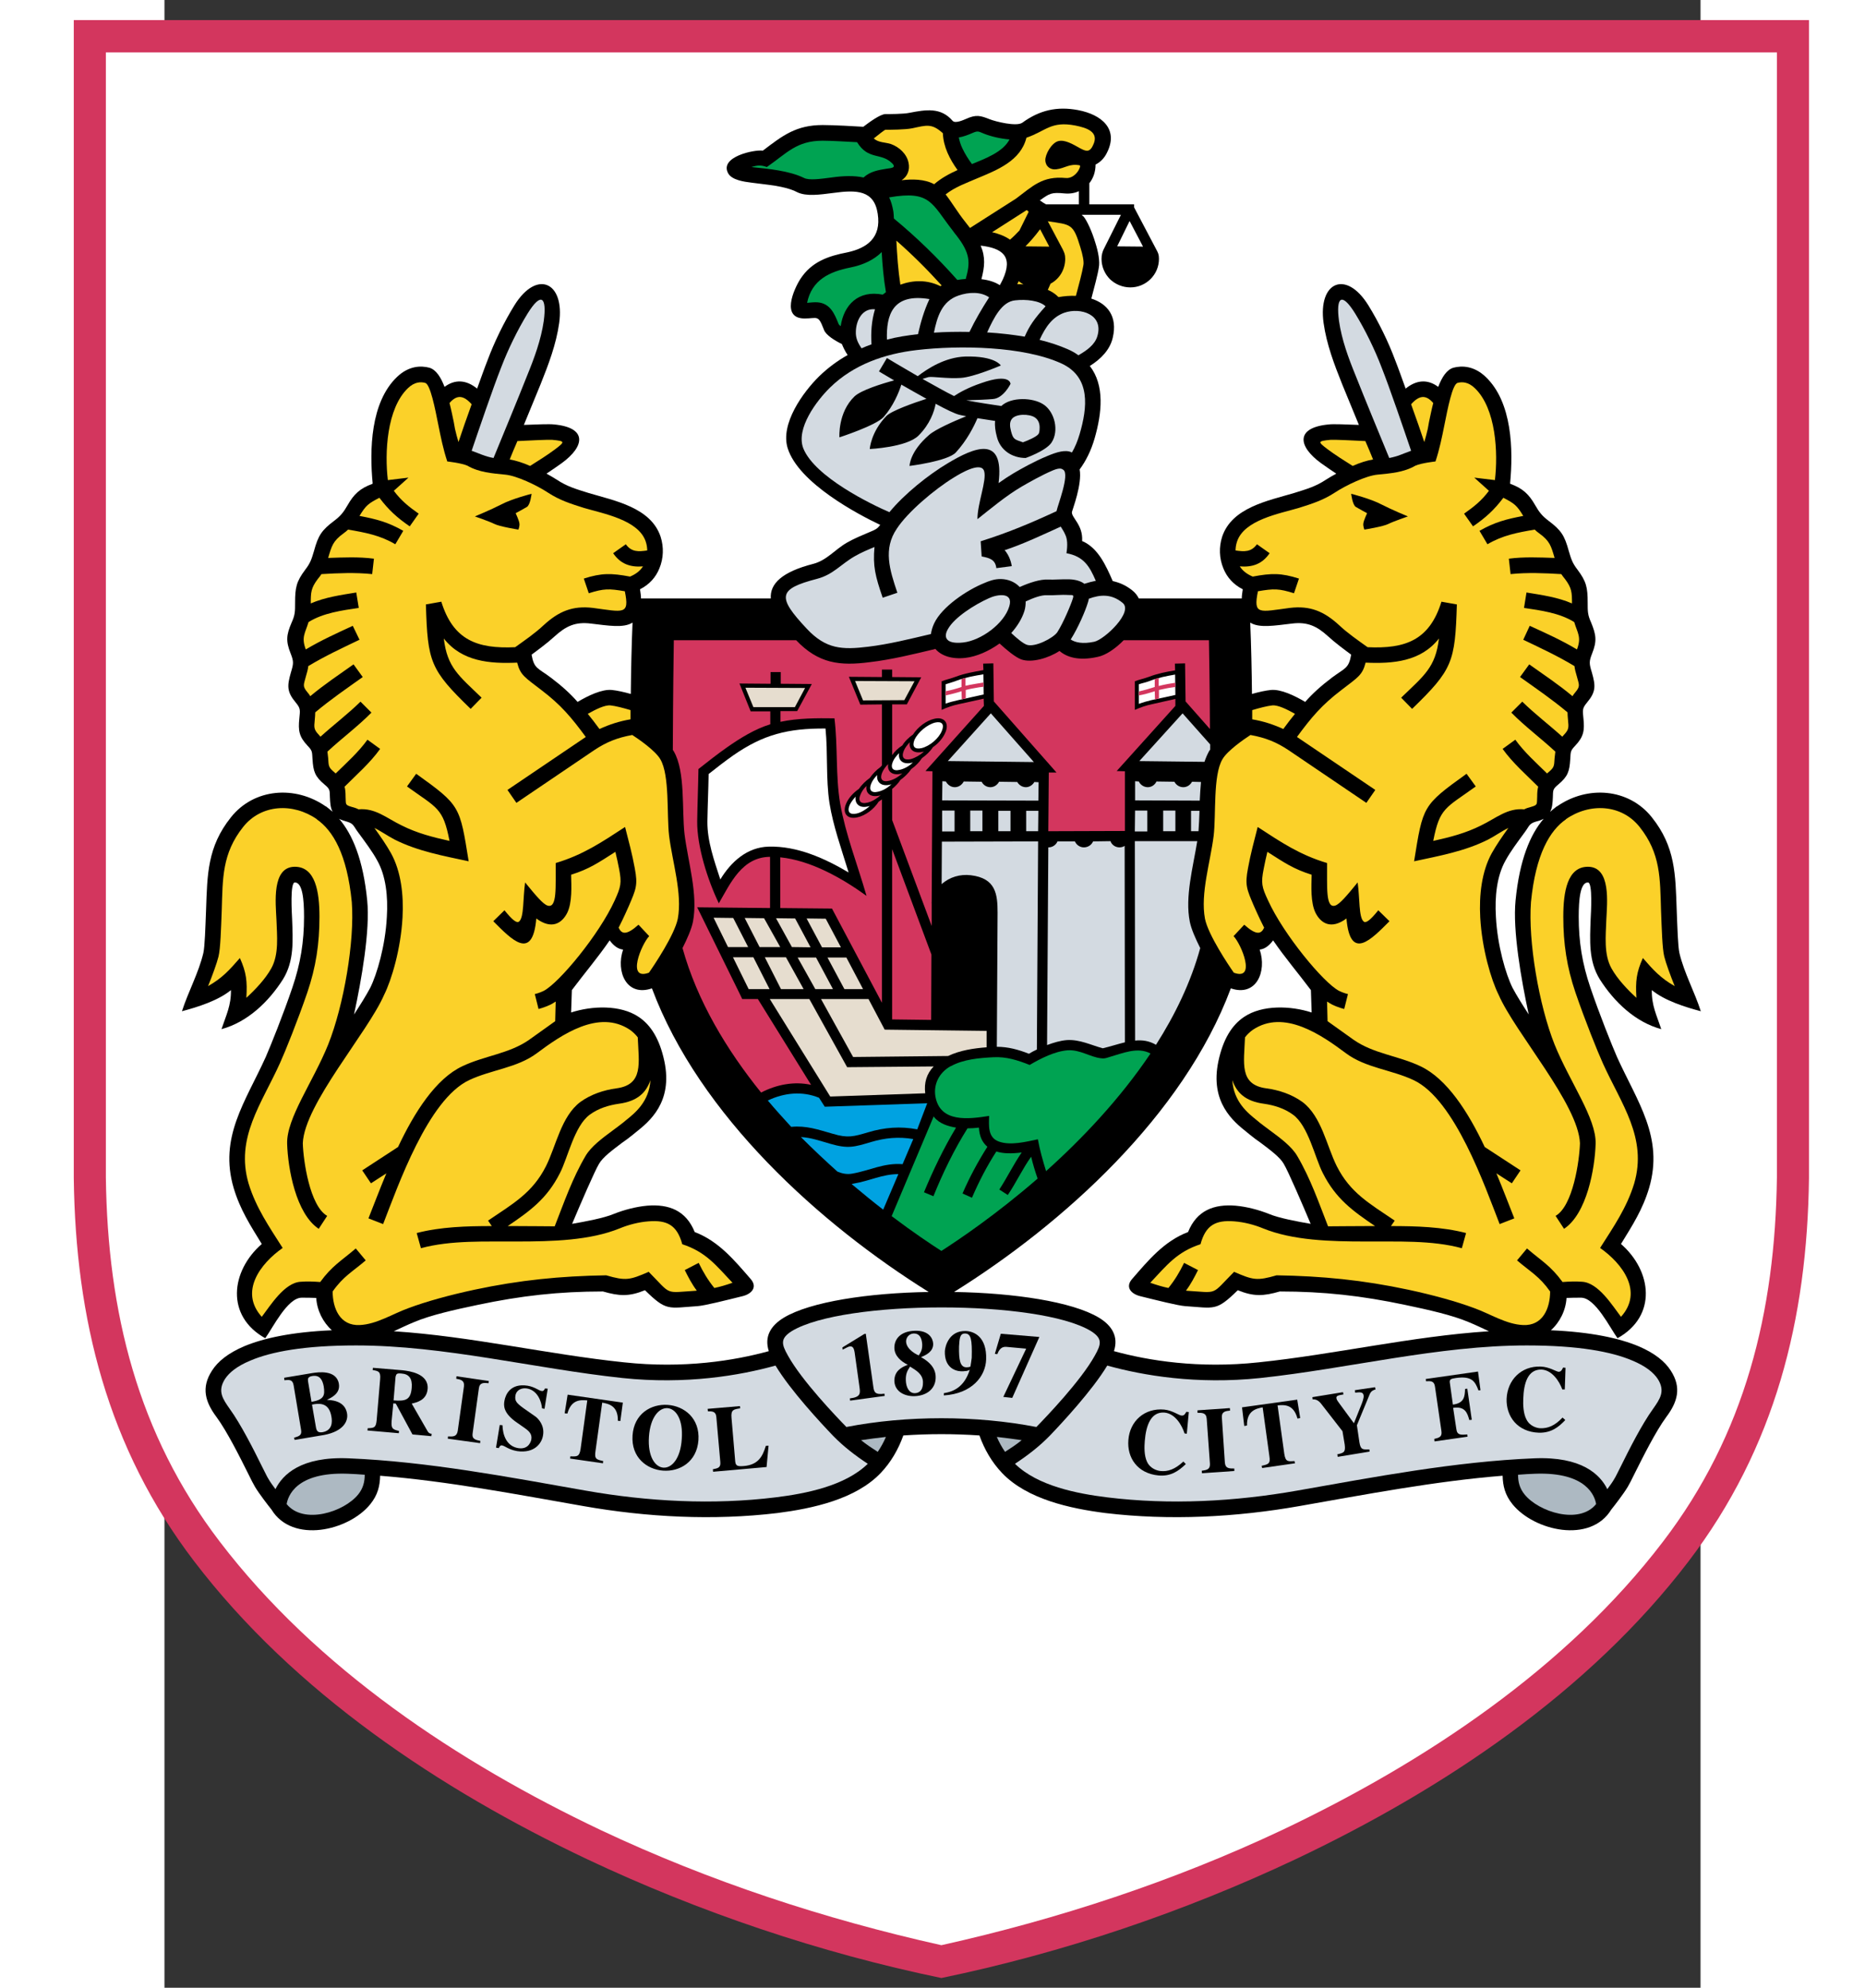
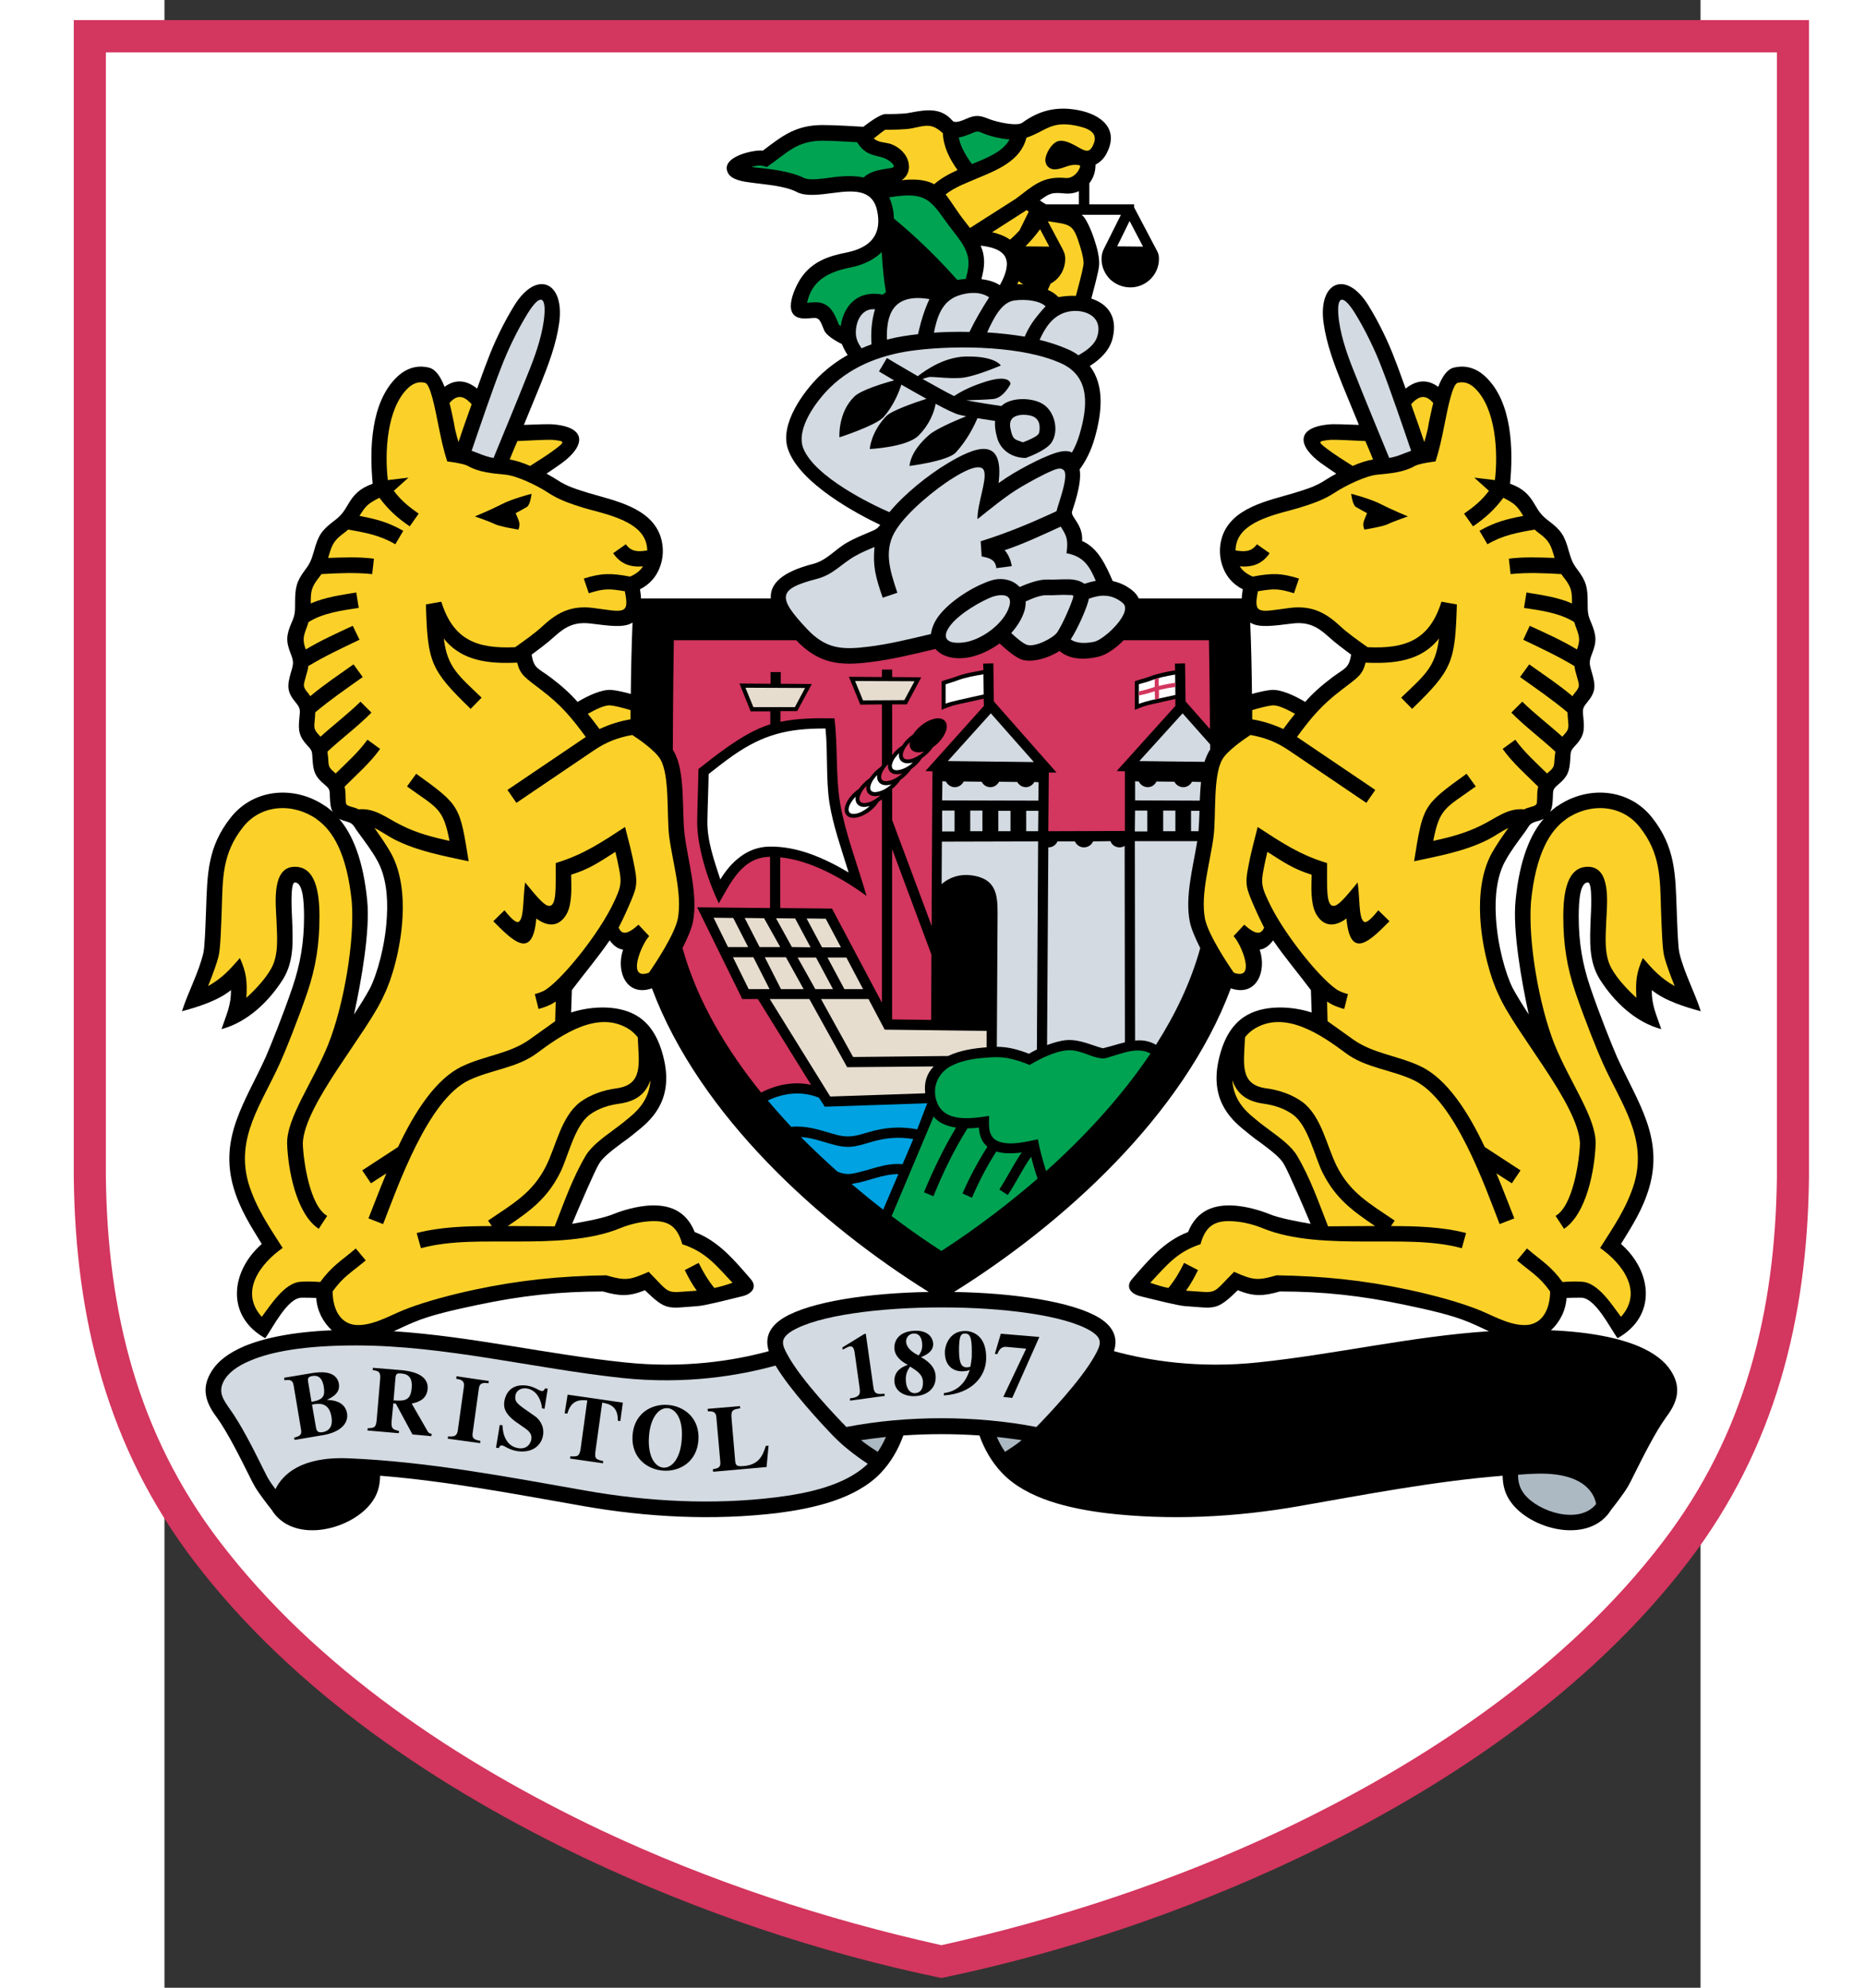
<svg xmlns="http://www.w3.org/2000/svg" xmlns:ns1="http://sodipodi.sourceforge.net/DTD/sodipodi-0.dtd" xmlns:ns2="http://www.inkscape.org/namespaces/inkscape" version="1.0" id="Layer_1" x="0px" y="0px" width="540" height="575.57" viewBox="0 0 612 792" enable-background="new 0 0 612 792" xml:space="preserve" ns1:version="0.32" ns2:version="0.46" ns1:docname="bristol_city_fc [Converted]2.svg" ns2:output_extension="org.inkscape.output.svg.inkscape">
  <rect x="0" y="0" width="612" height="792" fill="#333333" stroke="none" />
  <defs id="defs4078">
    <ns2:perspective ns1:type="inkscape:persp3d" ns2:vp_x="0 : 396 : 1" ns2:vp_y="0 : 1000 : 0" ns2:vp_z="612 : 396 : 1" ns2:persp3d-origin="306 : 264 : 1" id="perspective4082" />
  </defs>
  <ns1:namedview ns2:window-height="964" ns2:window-width="1280" ns2:pageshadow="2" ns2:pageopacity="0.0" guidetolerance="10.0" gridtolerance="10.0" objecttolerance="10.0" borderopacity="1.0" bordercolor="#666666" pagecolor="#ffffff" id="base" showgrid="false" ns2:zoom="0.58333333" ns2:cx="306" ns2:cy="396" ns2:window-x="-4" ns2:window-y="-4" ns2:current-layer="Layer_1" />
  <path d="M -36.131,8.009 L 655.207,8.009 L 655.207,469.396 C 654.514,525.571 641.733,576.892 607.256,622.069 C 567.428,674.281 509.47,712.92 450.719,740.76 C 406.036,761.863 357.886,778.111 309.538,788.117 C 261.19,778.111 213.04,761.863 168.358,740.76 C 109.607,712.92 51.649,674.281 11.821,622.069 C -22.657,576.892 -35.437,525.571 -36.131,469.396 L -36.131,8.009 L -36.131,8.009 z" id="path3875" style="fill:#d3365e" />
  <path d="M -23.35,20.888 L -23.35,469.198 C -22.657,522.599 -10.768,571.343 22.026,614.242 C 60.565,664.77 117.038,702.22 173.807,729.168 C 217.102,749.577 262.875,764.637 309.538,775.039 C 356.202,764.637 401.974,749.577 445.27,729.168 C 502.039,702.22 558.511,664.77 597.051,614.242 C 629.844,571.343 641.733,522.599 642.427,469.198 L 642.427,20.888 L -23.35,20.888 L -23.35,20.888 z" id="path3877" style="fill:#ffffff" />
  <path d="M 294.38,571.938 C 292.399,577.486 289.426,582.638 285.364,586.898 C 275.358,597.4 258.119,601.066 244.249,602.849 C 218.588,605.92 192.235,604.533 166.872,600.075 C 140.32,595.418 112.976,590.167 85.928,587.988 C 85.829,591.951 85.037,595.617 81.965,599.381 C 73.346,609.982 50.955,615.134 42.633,601.462 C 41.345,599.877 37.679,595.121 36.094,592.446 L 36.094,592.446 C 35.5,591.455 34.509,589.573 33.221,586.898 C 30.051,580.557 24.899,570.254 20.738,564.606 C 16.279,558.662 14.496,552.916 18.954,546.08 C 21.233,542.513 25.295,539.144 31.834,536.37 C 39.463,533.2 50.658,530.723 66.708,530.03 C 63.141,526.859 60.764,522.104 60.466,517.15 C 58.584,517.051 56.305,517.051 54.621,517.051 C 48.974,517.15 43.228,528.94 40.156,533.2 C 24.304,524.382 26.385,506.45 38.769,495.651 C 34.212,488.22 30.15,481.979 27.574,473.359 C 21.629,453.148 32.23,439.08 40.354,421.147 C 42.336,416.589 47.29,404.305 50.955,393.506 C 54.225,383.895 55.612,375.276 55.612,365.27 C 55.612,358.433 55.017,351.597 51.946,351.597 C 49.965,351.597 50.757,364.081 50.856,366.161 C 51.153,374.682 51.748,382.905 47.191,390.236 C 41.444,399.252 33.023,407.277 22.719,410.051 C 24.602,404.404 26.583,400.639 26.484,394.496 C 21.431,398.658 13.307,401.233 6.966,402.918 C 9.443,395.19 13.604,387.66 15.487,379.734 L 15.487,379.734 C 16.081,377.059 16.279,369.926 16.577,362.495 C 17.072,348.427 17.072,337.43 26.484,325.64 C 35.698,314.048 52.144,312.859 64.231,321.281 L 64.33,321.281 C 65.222,321.974 66.114,322.668 67.005,323.46 C 66.114,321.875 66.015,319.795 65.915,317.714 C 65.816,314.841 66.015,314.445 63.736,312.562 C 59.971,309.392 59.278,307.41 58.98,302.457 C 58.782,299.484 58.98,299.187 56.999,297.107 C 53.63,293.54 53.234,291.063 53.729,286.308 C 54.027,283.038 54.324,282.345 52.342,279.967 C 48.677,275.608 48.875,273.23 50.361,267.979 C 51.451,264.412 51.55,263.62 50.262,260.35 C 48.28,255.397 48.578,252.92 50.658,248.065 C 52.045,244.994 52.045,243.706 52.045,240.139 C 52.045,234.096 52.541,231.718 56.107,226.962 C 58.089,224.386 58.584,222.9 59.575,219.532 C 61.259,213.389 62.547,211.309 67.699,207.445 C 70.176,205.562 71.365,204.076 72.95,201.302 C 75.427,196.943 77.903,194.565 82.857,192.782 L 82.857,192.683 L 82.956,192.683 C 81.668,179.308 82.065,160.286 92.665,150.18 C 97.322,145.722 102.177,145.623 105.545,146.514 C 108.22,147.307 110.102,150.279 111.589,154.143 C 115.849,150.973 120.307,151.369 124.567,154.836 C 126.152,150.477 127.54,146.514 128.728,143.542 C 131.403,136.31 135.366,128.186 139.428,121.647 C 148.345,107.281 159.54,112.334 157.262,128.681 C 156.073,137.201 153.002,145.226 149.831,153.152 C 148.048,157.511 145.571,163.555 143.193,169.301 C 148.147,169.103 153.497,168.905 155.082,169.103 C 168.457,170.292 167.664,177.723 158.252,184.559 C 156.271,185.946 154.19,187.432 152.209,188.72 C 153.695,189.512 154.983,190.305 156.271,191.098 C 160.432,193.872 163.999,194.862 169.051,196.448 C 179.355,199.519 193.82,202.194 197.684,213.885 C 198.972,217.947 198.873,222.405 197.188,226.467 C 195.801,229.935 193.226,232.907 189.461,234.789 C 189.659,236.176 189.857,237.365 189.857,238.455 L 241.574,238.455 C 241.177,232.51 246.131,227.854 258.416,224.684 C 263.865,223.297 267.135,218.937 271.989,216.163 C 274.962,214.479 278.132,213.191 280.708,212.101 C 283.383,211.011 284.076,210.615 285.166,209.129 C 276.349,204.968 252.67,192.485 248.311,178.614 C 245.239,168.905 254.453,156.224 260.794,149.982 C 264.262,146.613 268.125,143.74 272.187,141.462 C 271.197,139.975 270.503,138.588 269.909,137.102 C 266.937,135.616 263.568,133.536 262.775,131.455 L 262.775,131.455 C 262.577,130.96 262.577,130.96 262.577,130.96 C 260.398,125.312 260.1,126.898 255.048,126.898 C 245.636,126.898 250.589,115.504 253.363,111.145 C 257.822,104.309 264.361,102.03 272.088,100.544 C 279.915,98.86 285.662,94.699 284.175,85.187 C 282.788,75.775 275.853,75.577 266.54,76.865 C 261.091,77.559 255.741,78.351 252.075,76.568 C 247.122,73.992 239.691,73.596 234.044,72.803 C 230.775,72.407 226.118,71.713 224.632,69.138 C 220.867,62.5 235.035,59.527 238.403,60.023 C 246.329,53.979 251.679,49.818 262.28,49.818 C 266.639,49.818 275.259,50.313 278.429,50.512 C 280.51,48.926 285.166,45.459 287.247,45.459 C 288.733,45.459 294.479,45.459 296.758,44.963 C 303.396,43.676 309.34,42.685 313.997,48.134 C 315.087,49.323 318.257,47.837 319.446,47.341 C 323.409,45.558 325.093,46.053 328.858,47.539 C 331.136,48.431 339.36,50.512 341.737,48.926 C 348.673,43.874 355.608,42.288 364.029,43.874 C 373.342,45.657 380.277,51.403 375.522,60.815 C 374.531,62.896 372.946,64.58 370.964,65.571 C 370.964,68.444 370.073,71.02 368.487,73.001 L 368.487,81.423 L 386.321,81.423 L 386.321,82.612 C 389.293,88.16 392.166,93.807 395.138,99.355 C 395.832,100.643 396.228,101.337 396.228,103.12 C 396.228,109.461 391.076,114.513 384.835,114.513 C 381.664,114.513 378.791,113.225 376.711,111.244 C 374.63,109.163 373.342,106.29 373.342,103.12 C 373.342,101.535 373.738,100.049 374.531,98.662 L 381.07,85.584 L 365.416,85.584 C 365.614,85.782 365.911,85.98 366.11,86.277 L 366.11,86.178 C 367.497,87.763 369.577,92.321 370.865,96.68 C 372.054,100.346 372.748,104.21 372.252,106.687 C 371.856,109.362 370.37,114.811 369.28,118.972 C 375.522,120.953 379.881,125.907 377.8,134.625 C 376.711,139.282 373.243,142.948 368.686,145.821 C 374.63,153.549 373.54,164.447 370.568,174.75 C 369.181,179.506 367.199,183.568 364.623,187.036 C 365.713,192.782 361.75,203.086 361.552,203.977 C 361.255,206.256 366.011,209.03 365.614,215.569 C 371.955,218.244 375.125,225.377 377.8,231.52 C 380.475,232.114 383.051,233.204 385.528,235.185 C 386.816,236.176 387.609,237.266 388.203,238.455 L 429.22,238.455 C 429.22,237.365 429.418,236.176 429.616,234.789 C 425.851,232.907 423.275,229.935 421.888,226.467 C 420.204,222.405 420.105,217.947 421.393,213.885 C 425.257,202.194 439.722,199.519 450.025,196.448 C 455.078,194.862 458.645,193.872 462.806,191.098 C 464.094,190.305 465.382,189.512 466.868,188.72 C 464.886,187.432 462.806,185.946 460.824,184.559 C 451.412,177.723 450.62,170.292 463.995,169.103 C 465.58,168.904 470.93,169.103 475.884,169.301 C 473.506,163.555 471.029,157.511 469.246,153.152 C 466.075,145.226 463.004,137.201 461.815,128.681 C 459.536,112.334 470.732,107.281 479.648,121.647 C 483.71,128.186 487.673,136.31 490.348,143.542 C 491.537,146.514 492.924,150.477 494.509,154.836 C 498.77,151.369 503.228,150.973 507.488,154.143 C 508.974,150.279 510.857,147.307 513.532,146.514 C 516.9,145.623 521.755,145.722 526.411,150.18 C 537.012,160.286 537.408,179.308 536.12,192.683 L 536.22,192.683 L 536.22,192.782 C 541.173,194.565 543.65,196.943 546.127,201.302 C 547.712,204.076 548.901,205.562 551.378,207.445 C 556.53,211.309 557.818,213.389 559.502,219.532 C 560.493,222.9 560.988,224.386 562.97,226.962 C 566.536,231.718 567.032,234.096 567.032,240.139 C 567.032,243.706 567.032,244.994 568.419,248.065 C 570.4,252.92 570.796,255.397 568.815,260.35 C 567.527,263.62 567.626,264.412 568.716,267.979 C 570.202,273.23 570.4,275.608 566.734,279.967 C 564.753,282.345 565.05,283.038 565.347,286.308 C 565.843,291.063 565.446,293.54 562.078,297.107 C 560.096,299.187 560.295,299.484 560.096,302.457 C 559.799,307.41 559.106,309.392 555.341,312.562 C 553.062,314.445 553.26,314.841 553.161,317.714 C 553.062,319.795 552.963,321.875 552.071,323.46 C 552.963,322.668 553.855,321.974 554.746,321.281 L 554.845,321.281 C 566.933,312.859 583.379,314.048 592.593,325.64 C 602.005,337.43 602.005,348.427 602.5,362.495 C 602.797,369.926 602.995,377.059 603.59,379.734 L 603.59,379.734 C 605.472,387.66 609.633,395.19 612.11,402.918 C 605.769,401.233 597.645,398.658 592.593,394.496 C 592.494,400.639 594.475,404.404 596.357,410.051 C 586.054,407.277 577.632,399.252 571.886,390.236 C 567.329,382.905 567.923,374.682 568.22,366.161 C 568.32,364.081 569.112,351.597 567.131,351.597 C 564.059,351.597 563.465,358.433 563.465,365.27 C 563.465,375.276 564.852,383.895 568.121,393.506 C 571.787,404.305 576.741,416.59 578.722,421.147 C 586.846,439.08 597.447,453.148 591.503,473.359 C 588.927,481.979 584.865,488.22 580.307,495.651 C 592.692,506.45 594.772,524.382 578.92,533.2 C 575.849,528.94 570.103,517.15 564.456,517.051 C 562.771,517.051 560.493,517.051 558.61,517.15 C 558.313,522.104 555.935,526.859 552.369,530.03 C 568.419,530.723 579.614,533.2 587.243,536.37 C 593.782,539.144 597.844,542.513 600.122,546.08 C 604.581,552.916 602.797,558.662 598.339,564.606 C 594.178,570.254 589.026,580.557 585.856,586.898 C 584.568,589.573 583.577,591.455 582.982,592.446 L 582.982,592.446 C 581.397,595.121 577.732,599.877 576.444,601.462 C 568.121,615.134 545.731,609.982 537.111,599.381 C 534.04,595.617 533.247,591.951 533.148,587.988 C 506.101,590.167 478.757,595.418 452.205,600.075 C 426.842,604.533 400.488,605.92 374.828,602.849 C 360.958,601.066 343.719,597.4 333.712,586.898 C 329.65,582.638 326.678,577.486 324.697,571.938 C 314.492,571.243 304.585,571.243 294.38,571.938 L 294.38,571.938 z M 91.378,530.424 C 121.991,532.406 152.704,539.638 183.12,542.809 C 206.997,545.385 227.109,542.115 240.781,538.35 C 238.899,532.505 241.574,528.146 246.825,524.975 C 257.425,518.635 280.51,515.167 304.486,514.771 C 261.289,487.823 213.139,444.527 194.216,393.801 C 184.111,397.269 179.751,387.164 182.724,378.346 C 180.544,378.148 178.761,376.563 177.374,374.68 C 172.618,381.615 167.367,387.758 162.314,394.495 L 162.017,403.412 C 170.24,400.737 181.634,400.241 188.965,405.195 C 193.82,408.464 197.288,414.013 199.17,422.83 C 202.638,439.276 193.126,446.905 187.776,451.165 C 187.38,451.463 187.083,451.76 186.687,452.057 L 186.687,452.057 C 185.201,453.246 183.814,454.336 182.327,455.326 L 182.327,455.326 C 178.662,458.101 174.6,461.073 173.114,463.748 C 171.33,466.72 165.584,480.095 162.414,487.625 C 167.565,486.733 175.095,485.346 179.058,483.662 C 183.021,482.076 187.876,480.788 192.334,480.392 C 200.953,479.699 207.789,482.275 211.257,490.894 C 220.867,494.56 227.109,502.188 233.648,509.718 C 236.323,512.888 233.945,515.563 230.279,516.455 C 223.839,518.04 215.319,520.22 212.347,520.418 C 200.557,521.211 200.062,522.499 191.442,514.077 C 185.101,516.653 181.238,516.455 174.699,514.573 C 157.262,514.573 142.103,516.257 124.765,519.923 C 115.353,521.904 106.04,523.985 99.502,526.759 C 96.827,527.85 94.152,529.137 91.378,530.424 L 91.378,530.424 z M 314.591,514.771 C 338.567,515.167 361.651,518.635 372.252,524.975 C 377.503,528.146 380.178,532.505 378.296,538.35 C 391.968,542.115 412.08,545.385 435.957,542.809 C 466.372,539.638 497.085,532.406 527.699,530.424 C 524.925,529.137 522.25,527.849 519.575,526.759 C 513.036,523.985 503.723,521.904 494.311,519.923 C 476.973,516.257 461.815,514.573 444.378,514.573 C 437.839,516.455 433.975,516.653 427.635,514.077 C 419.015,522.499 418.52,521.211 406.73,520.418 C 403.758,520.22 395.237,518.04 388.798,516.455 C 385.132,515.563 382.754,512.888 385.429,509.718 C 391.968,502.188 398.21,494.56 407.82,490.894 C 411.287,482.275 418.123,479.699 426.743,480.392 C 431.201,480.788 436.056,482.076 440.019,483.662 C 443.982,485.346 451.511,486.733 456.663,487.625 C 453.493,480.095 447.747,466.72 445.963,463.748 C 444.477,461.073 440.415,458.101 436.749,455.326 L 436.749,455.326 C 435.263,454.336 433.876,453.246 432.39,452.057 L 432.39,452.057 C 431.994,451.76 431.697,451.463 431.3,451.165 C 425.95,446.905 416.439,439.276 419.907,422.83 C 421.789,414.013 425.257,408.464 430.111,405.195 C 437.443,400.241 448.836,400.737 457.059,403.412 L 456.762,394.495 C 451.709,387.758 446.459,381.615 441.703,374.68 C 440.316,376.563 438.533,378.148 436.353,378.346 C 439.325,387.164 434.966,397.269 424.86,393.801 C 405.937,444.529 357.787,487.823 314.591,514.771 L 314.591,514.771 z M 432.588,248.065 C 432.985,257.477 433.183,266.988 433.282,276.499 C 436.056,275.707 438.83,275.112 440.811,274.914 C 444.774,274.518 450.322,277.193 454.484,279.67 C 457.456,276.301 460.725,273.329 465.184,269.96 C 470.335,266.097 471.822,266.493 472.812,260.846 C 470.534,259.161 466.372,256.09 463.697,253.613 C 459.14,249.452 455.375,247.669 449.134,248.461 C 442.297,249.253 436.155,250.342 432.588,248.065 L 432.588,248.065 z M 186.488,248.065 C 182.922,250.344 176.779,249.254 169.943,248.461 C 163.701,247.669 159.937,249.452 155.379,253.613 C 152.704,256.09 148.543,259.161 146.264,260.846 C 147.255,266.493 148.741,266.097 153.893,269.96 C 158.351,273.329 161.621,276.301 164.593,279.67 C 168.754,277.193 174.302,274.518 178.265,274.914 C 180.247,275.112 183.021,275.707 185.795,276.499 C 185.894,266.988 186.092,257.477 186.488,248.065 L 186.488,248.065 z M 325.489,111.244 C 328.263,111.541 330.839,112.334 332.821,113.622 C 333.217,112.928 333.613,112.136 334.01,111.343 C 338.27,102.03 333.712,98.86 325.192,97.869 C 327.174,102.525 326.777,106.29 325.489,111.244 z" id="path3879" />
  <path d="M 351.248,466.622 C 365.515,453.842 380.673,437.891 392.86,419.76 C 387.708,416.986 381.763,419.661 376.215,421.246 C 375.026,421.643 374.333,421.841 373.045,421.643 C 368.785,421.147 364.822,418.175 359.868,418.472 C 354.716,418.869 349.069,421.742 344.71,424.318 C 339.954,422.435 335.397,420.949 330.146,421.246 C 324.598,421.544 318.356,422.039 313.303,424.813 L 313.303,424.813 L 313.204,424.813 C 308.449,427.488 306.368,432.244 307.161,436.9 C 309.043,447.402 320.337,445.916 328.561,444.628 C 328.461,448.393 327.966,453.247 332.424,454.832 C 337.081,456.517 343.224,454.932 347.979,453.941 C 348.772,458.3 349.961,462.461 351.248,466.622 z" id="path3881" style="fill:#00a352" />
  <path d="M 289.724,484.553 C 298.244,490.993 305.377,495.749 309.538,498.424 C 316.474,493.965 331.335,483.959 347.88,469.593 C 346.889,466.72 345.998,463.847 345.304,460.875 C 341.836,465.729 339.36,471.178 335.991,476.132 L 332.623,473.952 C 335.793,469.098 338.27,463.946 341.539,459.19 C 337.576,459.686 334.208,459.686 331.434,458.794 C 327.669,464.639 324.499,470.782 321.724,477.222 L 317.96,475.538 C 320.734,469.098 324.102,462.856 327.867,456.912 C 325.886,455.227 324.697,452.85 324.499,449.283 C 322.913,449.481 321.427,449.58 319.94,449.58 C 314.59,458.101 310.131,467.314 306.367,476.627 L 302.602,475.042 C 306.268,466.225 310.429,457.506 315.382,449.283 C 312.212,448.788 308.744,447.698 306.664,445.122 C 306.664,445.023 306.565,444.924 306.466,444.825 L 289.724,484.553 z" id="path3883" style="fill:#00a352" />
  <path d="M 273.773,471.774 C 278.132,475.44 282.392,478.907 286.355,481.979 L 292.399,467.811 C 286.058,467.811 280.708,470.585 274.664,471.576 C 274.367,471.675 274.07,471.675 273.773,471.774 z" id="path3885" style="fill:#00a2e1" />
  <path d="M 253.562,453.049 C 258.416,457.904 263.37,462.56 268.125,466.82 C 270.008,467.613 271.989,468.009 274.07,467.613 C 280.906,466.424 286.652,463.254 294.083,463.848 L 298.343,453.842 C 292.498,452.851 287.148,453.346 281.5,455.031 C 274.862,457.012 272.386,457.805 265.252,455.724 L 265.252,455.724 C 261.091,454.535 257.525,453.247 253.562,453.049 z" id="path3887" style="fill:#00a2e1" />
  <path d="M 240.385,438.485 C 243.456,442.151 246.626,445.619 249.698,448.987 C 255.741,448.393 260.398,450.077 266.342,451.761 L 266.342,451.761 C 272.287,453.544 274.565,452.851 280.312,451.167 C 286.85,449.185 293.191,448.69 299.928,449.978 L 303.891,439.575 L 263.073,440.962 L 260.794,437.395 C 254.057,434.621 246.825,435.414 240.385,438.485 z" id="path3889" style="fill:#00a2e1" />
  <path d="M 343.124,239.644 C 343.124,240.833 343.025,242.121 342.629,243.409 C 341.638,246.579 339.756,249.551 337.378,252.226 C 339.459,254.208 341.936,256.288 343.521,256.883 C 346.691,258.072 354.023,254.307 355.707,251.929 C 358.085,248.263 361.255,240.734 361.948,238.356 C 362.444,236.771 361.651,237.167 360.066,237.068 C 357.391,236.87 354.32,237.266 351.744,237.167 C 349.465,236.969 346.097,238.257 343.124,239.644 L 343.124,239.644 z M 368.289,238.554 C 372.847,236.87 377.305,236.573 381.664,240.139 C 386.321,243.706 374.531,254.802 370.469,255.694 C 365.812,256.685 362.84,255.991 361.057,254.802 C 364.029,250.146 366.902,243.409 367.893,240.139 C 368.091,239.644 368.19,239.048 368.289,238.554 L 368.289,238.554 z M 371.063,231.421 C 369.577,231.718 367.992,232.114 366.506,232.61 C 365.218,231.619 363.236,230.925 360.561,230.826 C 357.688,230.727 354.617,231.024 352.14,230.925 C 348.871,230.727 344.511,232.213 340.747,233.898 C 338.072,231.024 333.514,229.835 328.957,231.421 L 328.957,231.421 C 328.263,231.619 327.57,231.916 326.876,232.213 C 319.644,235.086 309.736,241.823 306.665,248.362 C 305.972,249.848 305.575,251.235 305.377,252.622 C 296.956,254.604 288.634,256.685 280.411,257.675 C 270.008,258.963 263.568,258.666 255.939,250.542 C 243.951,237.761 244.447,234.69 260.001,230.628 C 266.441,228.944 269.512,224.783 275.061,221.612 C 277.637,220.126 280.51,218.937 282.887,217.947 C 282.194,225.476 283.185,229.538 286.157,238.158 L 292.002,236.176 C 288.931,227.061 286.256,218.739 291.804,210.615 C 296.064,204.076 306.764,194.961 314.591,190.206 C 316.969,188.72 325.39,183.667 326.579,187.729 C 327.669,191.494 323.904,200.51 323.904,206.85 C 329.551,202.392 335.298,197.537 341.539,193.872 L 341.539,193.872 C 344.115,192.386 349.465,189.314 353.923,187.432 C 356.797,186.243 357.49,186.738 358.184,187.234 C 360.661,189.215 355.905,201.203 355.41,203.68 C 344.908,208.535 336.189,212.2 325.192,215.668 L 325.588,221.711 C 328.66,222.306 331.037,222.9 331.434,226.368 L 337.576,225.575 C 337.576,225.575 337.279,222.702 335.397,220.027 L 335.397,220.027 C 335.199,219.73 335,219.433 334.703,219.235 C 342.431,216.659 349.663,213.191 357.094,209.823 C 357.688,210.813 358.382,211.804 358.877,212.993 C 359.769,214.776 359.868,217.253 359.373,220.423 C 366.308,221.711 368.586,225.674 371.063,231.421 L 371.063,231.421 z M 318.257,255.99 C 311.223,256.782 310.232,253.81 312.213,250.541 C 314.789,245.983 322.715,240.93 328.461,238.354 C 331.83,236.769 338.369,235.779 336.586,241.624 C 334.505,248.56 325.291,255.198 318.257,255.99 z" id="path3891" style="fill:#d3dae1" />
  <path d="M 288.832,204.075 C 294.677,196.942 304.287,189.214 312.114,184.557 C 322.715,178.217 334.703,173.164 332.325,192.483 C 334.406,190.997 336.685,189.511 338.369,188.52 L 338.369,188.52 C 341.044,186.935 346.691,183.765 351.546,181.783 C 355.509,180.099 359.075,179.009 361.552,180.297 C 362.84,178.117 363.831,175.641 364.623,172.966 C 367.695,162.464 369.181,150.278 357.391,144.829 C 342.233,137.893 316.672,137.497 299.73,139.479 C 286.95,140.965 274.565,145.225 265.153,154.439 C 259.902,159.591 251.382,170.786 254.552,178.712 C 259.209,190.107 281.699,201.005 288.832,204.075 z" id="path3893" style="fill:#d3dae1" />
  <path d="M 277.736,138.787 C 279.024,138.192 280.312,137.697 281.699,137.201 C 281.401,132.446 281.699,127.888 283.086,123.232 C 277.934,122.737 275.556,127.789 275.457,132.149 C 275.358,134.724 276.25,136.607 277.736,138.787 z" id="path3895" style="fill:#d3dae1" />
  <path d="M 287.841,135.319 C 291.903,134.229 296.064,133.635 300.225,133.139 C 301.315,128.384 302.603,123.826 304.783,119.17 C 290.021,116.693 287.544,125.61 287.841,135.319 z" id="path3897" style="fill:#d3dae1" />
  <path d="M 306.566,132.545 C 310.925,132.248 315.78,132.149 320.734,132.248 C 323.012,127.492 325.588,123.133 328.561,118.476 C 325.291,116.198 320.536,116.297 316.275,117.783 C 309.736,120.062 307.854,126.204 306.566,132.545 z" id="path3899" style="fill:#d3dae1" />
  <path d="M 327.768,132.446 C 332.821,132.743 337.874,133.337 342.728,134.13 C 344.611,129.87 346.394,127.195 351.05,122.043 C 348.673,119.764 343.323,119.17 338.963,119.665 C 333.613,120.161 330.443,126.6 327.768,132.446 z" id="path3901" style="fill:#d3dae1" />
  <path d="M 348.673,135.417 C 352.735,136.407 356.598,137.695 359.967,139.181 C 361.552,139.875 362.939,140.668 364.128,141.559 C 367.596,139.578 370.667,137.299 371.658,134.03 C 374.333,125.311 365.02,122.339 358.481,124.618 C 353.824,126.302 351.05,130.167 348.673,135.417 z" id="path3903" style="fill:#d3dae1" />
  <path d="M 248.41,540.135 C 253.958,550.142 267.63,564.408 271.692,568.569 C 295.668,563.913 323.409,563.913 347.385,568.569 C 351.447,564.408 365.119,550.142 370.667,540.135 C 373.243,535.578 373.837,533.299 369.082,530.327 C 348.276,517.744 270.701,517.843 249.995,530.327 C 245.239,533.299 245.834,535.578 248.41,540.135 z" id="path3905" style="fill:#d3dae1" />
  <path d="M 539.291,587.592 C 541.57,587.393 543.749,587.294 546.028,587.195 C 566.833,586.403 569.905,596.31 570.4,599.282 C 563.663,607.604 547.514,602.453 541.867,595.418 C 539.885,592.942 539.291,590.364 539.291,587.592 z" id="path3907" style="fill:#adb9c2" />
-   <path d="M 338.864,583.232 C 347.88,592.05 363.534,595.121 375.621,596.607 C 400.587,599.679 426.446,598.292 451.214,593.932 C 482.125,588.483 514.225,582.341 545.731,581.053 C 564.654,580.26 571.985,587.492 574.858,593.338 C 575.948,591.852 577.038,590.366 577.632,589.276 L 577.632,589.276 C 578.128,588.582 579.02,586.601 580.307,584.124 C 583.478,577.684 588.63,567.48 593.088,561.337 C 595.862,557.374 598.042,554.303 594.97,549.448 C 593.286,546.872 590.116,544.296 584.865,542.117 C 576.543,538.55 563.267,536.073 542.758,536.073 C 507.488,536.073 471.822,545.287 436.65,549.052 C 411.287,551.727 389.887,548.061 375.621,544.098 C 369.676,554.005 357.391,567.182 352.636,572.136 C 348.474,576.396 343.818,579.961 338.864,583.232 z" id="path3909" style="fill:#d3dae1" />
  <path d="M 334.901,578.477 C 337.081,577.09 339.459,575.505 341.539,573.82 C 338.369,573.325 335,572.929 331.632,572.532 C 332.524,574.613 333.613,576.594 334.901,578.477 z" id="path3911" style="fill:#adb9c2" />
-   <path d="M 79.786,587.592 C 77.507,587.393 75.328,587.294 73.049,587.195 C 52.243,586.403 49.172,596.31 48.677,599.282 C 55.414,607.604 71.563,602.453 77.21,595.418 C 79.191,592.942 79.786,590.364 79.786,587.592 z" id="path3913" style="fill:#adb9c2" />
  <path d="M 280.212,583.232 C 271.197,592.05 255.543,595.121 243.456,596.607 C 218.489,599.679 192.631,598.292 167.863,593.932 C 136.952,588.483 104.852,582.341 73.346,581.053 C 54.423,580.26 47.091,587.492 44.218,593.338 C 43.128,591.852 42.039,590.366 41.444,589.276 L 41.444,589.276 C 40.949,588.582 40.057,586.601 38.769,584.124 C 35.599,577.684 30.447,567.48 25.989,561.337 C 23.215,557.374 21.035,554.303 24.106,549.448 C 25.791,546.872 28.961,544.296 34.212,542.117 C 42.534,538.55 55.81,536.073 76.318,536.073 C 111.589,536.073 147.255,545.287 182.426,549.052 C 207.789,551.727 229.189,548.061 243.456,544.098 C 249.4,554.005 261.686,567.182 266.441,572.136 C 270.602,576.396 275.259,579.961 280.212,583.232 z" id="path3915" style="fill:#d3dae1" />
  <path d="M 284.175,578.477 C 281.996,577.09 279.618,575.505 277.537,573.82 C 280.708,573.325 284.076,572.929 287.445,572.532 C 286.553,574.613 285.463,576.594 284.175,578.477 z" id="path3917" style="fill:#adb9c2" />
  <path d="M 58.782,559.653 L 59.872,559.455 C 62.25,559.157 65.618,559.157 66.51,564.408 C 66.906,566.588 66.906,569.956 62.943,570.65 C 61.358,570.848 60.665,570.452 60.367,568.767 L 58.782,559.653 L 58.782,559.653 z M 57.197,550.34 C 57.098,549.547 56.999,548.556 58.881,548.259 C 61.853,547.764 62.943,549.745 63.439,552.321 C 64.033,556.086 63.538,557.671 58.584,558.563 L 57.197,550.34 L 57.197,550.34 z M 51.847,573.721 L 63.637,571.74 C 71.365,570.254 73.247,566.192 72.752,563.219 C 72.058,558.959 68.293,557.869 64.727,557.77 C 66.213,556.978 70.176,555.393 69.482,551.33 C 68.491,545.584 60.962,546.773 58.98,547.07 L 47.686,548.953 L 47.785,549.943 C 49.568,549.745 51.054,549.547 51.451,551.925 L 54.423,569.659 C 54.819,571.839 53.729,572.235 51.649,572.83 L 51.847,573.721 z" id="path3919" />
  <path d="M 92.071,548.556 C 92.368,547.467 92.467,547.07 94.449,547.268 C 97.421,547.467 98.808,549.25 98.511,552.916 C 98.115,557.77 96.133,558.365 91.278,557.968 L 92.071,548.556 L 92.071,548.556 z M 106.437,571.243 C 105.941,571.243 105.446,571.144 104.951,570.45 L 98.511,559.255 C 100.492,558.76 104.455,557.967 104.852,553.41 C 105.347,547.267 97.52,546.276 94.944,545.979 L 83.055,544.988 L 82.956,545.88 C 85.136,546.276 86.226,546.375 85.928,549.546 L 84.541,565.893 C 84.244,568.865 83.551,568.964 80.975,569.063 L 80.876,569.955 L 93.359,571.045 L 93.458,570.153 C 91.08,569.559 90.288,569.361 90.486,566.388 L 91.179,559.156 L 92.17,559.255 L 98.808,571.54 L 106.338,572.234 L 106.437,571.243 z" id="path3921" />
  <path d="M 125.855,574.117 C 123.874,573.721 122.388,573.325 122.784,571.046 L 125.261,553.213 C 125.558,550.736 127.341,550.934 129.125,551.132 L 129.224,550.241 L 116.344,548.358 L 116.245,549.349 C 117.929,549.646 119.614,549.943 119.316,552.42 L 116.84,570.155 C 116.443,572.433 115.056,572.433 112.976,572.334 L 112.877,573.226 L 125.756,575.009 L 125.855,574.117 z" id="path3923" />
  <path d="M 151.416,561.337 L 152.704,553.312 L 151.614,553.213 C 151.317,553.807 151.02,554.402 150.227,554.204 C 149.138,554.105 147.652,552.618 144.679,552.123 C 137.744,551.033 135.862,555.789 135.465,558.067 C 135.168,559.752 134.673,562.922 140.518,566.885 L 142.797,568.47 C 144.977,569.956 146.562,571.145 146.165,573.523 C 146.066,574.018 145.274,577.684 140.914,576.991 C 136.258,576.198 134.772,571.74 134.673,567.876 L 133.583,567.777 L 132.097,576.792 L 133.187,576.991 C 133.484,576.396 133.781,575.802 134.475,575.901 C 135.664,576.099 137.051,577.585 140.518,578.18 C 147.354,579.17 150.327,575.108 150.822,571.938 C 151.515,567.975 149.039,565.399 147.949,564.507 L 142.995,561.04 C 140.122,558.959 139.527,558.067 139.825,556.086 C 140.221,553.708 142.401,552.916 144.382,553.213 C 148.642,553.906 150.227,558.464 150.426,561.139 L 151.416,561.337 z" id="path3925" />
  <path d="M 174.798,582.142 C 172.123,581.548 171.231,581.35 171.726,578.18 L 174.401,558.86 C 176.977,559.355 180.742,560.049 180.643,566.092 L 181.634,566.192 L 182.625,558.86 L 160.63,555.69 L 159.441,563.12 L 160.531,563.219 C 162.116,557.473 165.881,557.77 168.457,557.968 L 165.782,577.387 C 165.287,580.458 164.395,580.359 161.72,580.26 L 161.621,581.152 L 174.699,583.034 L 174.798,582.142 z" id="path3927" />
  <path d="M 405.937,582.339 C 402.569,585.51 399.696,586.401 396.823,586.104 C 395.634,586.005 392.76,585.212 391.473,582.438 C 390.284,579.961 390.383,576.395 390.581,574.116 C 391.076,567.874 393.058,562.425 398.408,562.822 C 402.668,563.218 405.343,567.775 406.433,571.144 L 407.324,571.243 L 408.117,562.624 L 407.126,562.524 C 406.631,563.416 406.235,564.11 405.244,564.011 C 404.253,564.011 401.578,561.93 398.309,561.633 C 390.482,560.939 384.636,566.19 384.042,573.72 C 383.448,580.655 387.51,587.095 396.129,587.887 C 400.885,588.284 403.956,586.203 406.928,583.33 L 405.937,582.339 z" id="path3929" />
  <path d="M 426.247,585.115 C 424.167,585.115 422.681,585.115 422.483,582.737 L 421.294,564.904 C 421.096,562.328 422.879,562.229 424.563,562.03 L 424.464,561.04 L 411.585,561.931 L 411.585,562.922 C 413.368,562.922 415.052,562.823 415.25,565.3 L 416.538,583.232 C 416.637,585.511 415.25,585.709 413.269,586.006 L 413.368,586.997 L 426.247,586.105 L 426.247,585.115 z" id="path3931" />
  <path d="M 450.223,582.142 C 447.548,582.341 446.657,582.44 446.161,579.269 L 443.486,559.95 C 446.062,559.752 449.827,559.355 451.412,565.201 L 452.502,565.003 L 451.313,557.671 L 429.319,560.742 L 430.21,568.173 L 431.3,567.975 C 431.201,562.03 434.966,561.238 437.542,560.742 L 440.217,580.161 C 440.712,583.232 439.821,583.43 437.146,584.025 L 437.344,584.917 L 450.422,583.034 L 450.223,582.142 z" id="path3933" />
  <path d="M 482.323,552.718 L 474.298,553.906 L 474.397,554.897 C 476.181,554.699 477.568,554.501 477.766,555.987 C 477.964,556.978 477.072,559.157 476.874,559.653 L 473.902,567.083 L 468.156,559.256 C 467.759,558.662 467.066,557.869 466.967,557.275 C 466.769,556.284 467.165,555.987 469.741,555.591 L 469.543,554.699 L 457.357,556.68 L 457.456,557.572 C 459.338,557.374 460.428,558.86 460.725,559.157 L 469.345,570.254 L 470.236,575.604 C 470.633,578.675 469.84,578.873 467.264,579.467 L 467.462,580.458 L 480.144,578.378 L 480.045,577.486 C 477.37,577.585 476.577,577.684 476.082,574.613 L 475.091,567.876 L 480.243,555.393 C 480.837,554.105 481.828,553.807 482.521,553.609 L 482.323,552.718 z" id="path3935" />
  <path d="M 502.634,550.34 C 504.417,550.241 505.903,550.142 506.2,552.519 L 508.776,570.254 C 509.073,572.532 507.884,572.83 505.903,573.325 L 506.002,574.316 L 519.179,572.433 L 519.08,571.542 C 516.504,571.74 515.018,571.839 514.721,569.461 L 513.433,560.941 C 518.089,560.247 519.08,562.823 519.872,565.795 L 520.863,565.696 L 519.08,553.312 L 518.188,553.411 C 518.089,556.383 517.891,559.058 513.333,559.653 L 512.145,551.132 C 511.847,549.547 512.541,549.349 514.522,549.052 C 520.863,548.16 522.151,550.34 523.538,554.005 L 524.331,553.906 L 523.34,546.476 L 502.534,549.448 L 502.634,550.34 z" id="path3937" />
  <path d="M 557.025,564.805 C 553.855,568.173 551.081,569.164 548.208,569.065 C 547.019,569.065 544.046,568.371 542.659,565.597 C 541.371,563.219 541.272,559.653 541.371,557.374 C 541.57,551.132 543.155,545.584 548.604,545.683 C 552.864,545.881 555.737,550.34 556.926,553.609 L 557.917,553.609 L 558.214,544.99 L 557.223,544.891 C 556.827,545.782 556.431,546.575 555.44,546.575 C 554.449,546.476 551.675,544.593 548.307,544.494 C 540.579,544.197 535.031,549.844 534.733,557.374 C 534.535,564.309 538.994,570.551 547.613,570.848 C 552.369,570.947 555.341,568.767 558.115,565.795 L 557.025,564.805 z" id="path3939" />
  <path d="M 239.592,576.099 C 238.304,580.359 236.521,583.629 230.874,584.124 C 228.397,584.322 227.604,584.124 227.406,582.341 L 225.92,564.904 C 225.623,561.634 226.812,561.535 229.388,561.139 L 229.288,560.247 L 216.409,561.337 L 216.508,562.328 C 218.093,562.328 219.678,562.229 219.876,564.606 L 221.462,582.539 C 221.66,584.817 220.471,585.016 218.489,585.412 L 218.588,586.403 L 239.889,584.52 L 240.682,576 L 239.592,576.099 z" id="path3941" />
  <path d="M 186.488,571.938 C 185.3,589.375 211.455,591.257 212.743,573.82 C 213.932,556.284 187.677,554.501 186.488,571.938 L 186.488,571.938 z M 206.105,573.325 C 205.114,589.177 191.938,588.285 193.027,572.433 C 194.117,556.68 207.294,557.571 206.105,573.325 z" id="path3943" />
  <path d="M 286.85,555.293 C 283.185,555.789 282.689,554.798 282.392,552.321 L 279.42,531.417 L 278.825,531.516 L 270.107,536.866 L 270.206,537.757 C 271.395,537.163 272.584,536.469 273.079,536.469 C 274.565,536.271 274.763,537.856 274.962,538.748 L 276.943,552.916 C 277.24,555.194 277.339,556.68 273.079,557.176 L 273.178,558.067 L 286.95,556.185 L 286.85,555.293 z" id="path3945" />
  <path d="M 348.573,532.705 L 333.217,531.417 L 330.839,539.442 L 331.83,539.541 C 332.92,536.469 334.703,536.568 335.694,536.668 L 343.323,537.361 L 334.208,556.581 L 337.774,556.978 L 348.573,532.705 z" id="path3947" />
  <path d="M 310.529,555.987 C 321.724,555.293 327.174,548.358 327.372,541.621 C 327.669,532.705 322.616,530.426 319.248,530.327 C 312.61,530.129 311.024,536.37 310.925,538.352 C 310.727,544.693 314.789,546.278 317.365,546.377 C 318.059,546.377 318.554,546.377 319.149,546.278 C 319.743,546.278 320.238,546.08 320.833,545.782 C 318.653,552.718 314.294,554.501 310.529,555.095 L 310.529,555.987 L 310.529,555.987 z M 316.573,536.469 C 316.771,533.596 316.771,531.218 319.049,531.318 C 321.328,531.417 321.824,533.695 321.625,541.027 C 321.526,541.918 321.229,543.801 321.13,544.395 C 321.13,544.693 320.04,544.792 319.446,544.792 C 316.969,544.693 316.474,541.819 316.573,536.469 L 316.573,536.469 z" id="path3949" />
  <path d="M 298.937,530.228 C 293.092,530.426 290.714,533.695 290.813,537.163 C 290.912,540.234 293.389,542.414 296.163,543.801 C 293.687,544.693 290.714,546.278 290.813,550.34 C 291.012,554.402 294.776,556.383 298.838,556.284 C 304.089,556.086 307.458,553.015 307.26,548.457 C 307.161,544.99 304.684,542.513 301.414,540.73 C 303.396,539.937 306.368,538.55 306.269,535.38 C 306.17,533.299 304.585,530.03 298.937,530.228 L 298.937,530.228 z M 295.47,534.488 C 295.47,532.903 296.659,531.417 298.442,531.318 C 301.216,531.218 301.811,533.794 301.91,535.776 C 301.91,537.955 301.315,538.847 300.523,540.036 C 300.126,539.937 295.569,537.856 295.47,534.488 L 295.47,534.488 z M 295.371,550.043 C 295.272,547.368 295.965,546.179 297.055,544.494 C 299.631,546.08 302.108,547.566 302.207,550.637 C 302.207,551.529 302.306,554.897 299.037,555.095 C 296.659,555.193 295.47,552.718 295.371,550.043 z" id="path3951" />
  <path d="M 350.258,161.177 C 354.716,164.149 356.499,171.679 353.428,176.336 C 351.149,179.704 343.124,182.478 343.124,182.478 C 337.774,182.478 332.92,179.407 331.632,173.958 C 331.037,171.778 330.74,169.698 330.938,167.716 C 328.957,167.419 326.48,167.023 323.904,166.626 C 322.517,169.896 319.743,175.444 315.285,180.298 C 312.015,183.766 296.857,185.648 296.857,185.648 C 296.857,185.648 296.857,180.001 304.684,173.264 C 307.161,171.085 314.294,167.914 319.446,165.834 C 318.356,165.636 317.365,165.437 316.573,165.239 C 314.987,164.843 311.421,163.159 307.26,160.88 C 306.665,164.05 304.981,169.004 300.424,173.561 C 295.767,178.218 281.005,178.911 281.005,178.911 C 281.005,178.911 281.401,172.174 287.643,165.735 C 289.724,163.654 298.343,160.583 303.594,158.899 C 300.225,157.016 296.659,155.035 293.587,153.251 C 292.597,156.422 290.318,161.871 286.553,166.131 C 283.581,169.499 268.918,174.255 268.918,174.255 C 268.918,174.255 268.225,164.348 274.962,157.908 C 277.637,155.431 285.86,152.855 290.714,151.567 C 287.148,149.487 284.671,148 284.671,148 L 287.841,142.65 C 287.841,142.65 293.587,146.118 300.126,149.883 C 303.99,146.911 310.925,142.353 319.049,142.056 C 331.037,141.759 333.217,145.623 333.217,145.623 C 333.217,145.623 322.418,150.279 317.266,150.576 C 312.015,150.973 305.774,149.883 304.287,150.279 C 303.891,150.378 302.999,150.675 302.009,150.973 C 306.665,153.549 311.322,156.224 314.591,157.809 C 316.672,156.422 320.139,154.44 325.39,152.657 C 337.081,148.496 337.081,152.954 337.081,152.954 C 337.081,152.954 334.307,158.7 330.047,158.998 C 327.867,159.196 323.409,159.394 319.446,159.493 C 323.508,160.286 330.542,161.375 333.415,161.772 C 337.279,158.106 345.998,158.304 350.258,161.177 L 350.258,161.177 z M 342.035,176.236 C 343.917,175.543 347.484,174.057 348.276,172.868 C 348.474,172.571 348.673,171.778 348.673,170.688 L 348.673,170.688 C 348.772,169.004 348.276,167.32 346.79,166.329 C 344.611,164.843 338.963,164.744 337.477,167.122 C 336.685,168.311 336.784,169.896 337.279,171.778 C 338.171,175.246 338.765,175.048 342.035,176.236 z" id="path3953" />
  <polygon points="364.468,177.605 360.58,170.19 356.98,177.534 364.468,177.605 " id="polygon3955" transform="matrix(1.376,0,0,1.376,-111.631,-146.125)" style="fill:#ffffff" />
  <path d="M 364.326,76.172 C 362.642,76.964 360.661,77.262 358.58,77.063 C 353.329,76.568 352.636,77.063 348.772,79.838 C 349.762,80.531 350.456,81.026 351.248,81.423 L 364.326,81.423 L 364.326,76.172 L 364.326,76.172 z" id="path3957" style="fill:#ffffff" />
  <path d="M 348.871,91.329 C 347.88,92.716 346.79,94.004 345.7,95.292 C 344.809,96.282 343.917,97.273 343.025,98.165 L 352.536,98.264 L 348.871,91.329 z" id="path3959" style="fill:#fbd129" />
  <path d="M 275.952,56.654 C 272.088,56.456 265.649,56.06 262.28,56.06 C 251.778,56.06 248.013,61.013 239.988,66.562 C 237.809,65.769 236.422,65.769 233.846,66.562 C 240.682,67.255 249.004,68.048 254.85,70.921 C 256.831,71.912 261.19,71.317 265.748,70.723 C 270.602,70.029 274.862,69.93 278.528,70.723 C 281.203,68.246 284.572,67.75 287.544,67.255 C 289.03,66.958 292.002,67.057 289.823,64.976 C 285.463,60.716 280.411,63.887 275.952,56.654 z" id="path3961" style="fill:#00a352" />
  <path d="M 310.133,53.088 C 305.674,49.025 303.594,49.917 297.947,51.106 C 295.074,51.7 288.931,51.7 287.247,51.7 C 286.95,51.7 284.175,53.88 282.59,55.168 C 284.473,56.852 287.049,56.654 289.327,57.348 C 292.696,58.537 295.767,61.311 296.461,64.877 C 297.055,67.651 296.064,70.326 293.687,71.813 C 297.947,71.317 302.801,71.317 306.665,73.398 C 309.538,70.921 312.709,69.237 315.978,67.75 C 312.907,63.49 310.331,58.537 310.133,53.088 z" id="path3963" style="fill:#fbd129" />
  <path d="M 336.685,55.564 C 332.92,55.267 329.056,54.276 326.579,53.286 C 324.3,52.394 324.201,51.998 321.923,52.988 C 320.139,53.781 318.257,54.475 316.474,54.772 C 316.771,56.258 317.266,57.843 317.96,59.23 L 317.96,59.23 C 318.95,61.311 320.238,63.391 321.724,65.373 C 326.678,63.292 334.01,60.716 336.685,55.564 z" id="path3965" style="fill:#00a352" />
  <path d="M 339.261,79.144 C 345.899,74.19 349.762,70.029 359.075,70.921 C 363.038,71.317 365.515,66.066 364.623,65.868 C 360.561,65.075 358.778,67.057 355.311,67.453 L 355.311,67.453 C 353.032,67.75 351.05,66.363 350.951,63.887 C 350.852,61.608 353.329,57.05 356.004,56.258 C 358.679,55.465 362.048,57.546 364.723,59.032 C 366.803,60.122 368.487,61.013 369.874,58.041 C 372.748,52.493 367.298,50.908 362.939,50.016 C 353.131,48.134 351.248,52.196 343.422,54.871 C 341.143,64.085 331.731,67.75 323.904,71.02 C 319.545,72.902 314.987,74.488 311.223,77.46 C 313.898,80.927 316.077,84.692 318.851,88.16 L 318.851,88.16 C 319.545,89.051 320.238,89.943 320.932,90.835 L 339.261,79.144 z" id="path3967" style="fill:#fbd129" />
  <path d="M 340.648,91.825 L 344.313,84.395 C 344.115,84.098 343.818,83.9 343.521,83.701 L 329.749,92.519 C 332.226,93.113 334.802,94.005 336.883,95.491 C 338.171,94.401 339.459,93.113 340.648,91.825 z" id="path3969" style="fill:#fbd129" />
  <path d="M 315.879,111.541 C 316.969,111.343 318.059,111.244 319.248,111.145 C 321.031,104.705 321.229,101.039 315.384,93.609 C 315.285,93.51 314.789,92.915 314.096,91.925 L 314.096,91.925 C 305.575,81.026 305.278,75.775 288.733,78.649 C 289.525,80.234 290.021,82.116 290.417,84.296 C 290.516,85.287 290.615,86.178 290.615,87.07 C 299.73,94.598 308.151,102.821 315.879,111.541 z" id="path3971" style="fill:#00a352" />
  <path d="M 269.413,129.969 C 270.701,121.449 276.448,115.504 286.157,117.387 C 286.553,117.089 287.049,116.792 287.445,116.396 C 286.553,111.145 286.058,105.795 285.761,100.445 C 282.59,103.615 278.231,105.597 273.277,106.587 C 264.856,108.272 257.921,111.541 256.038,120.656 C 257.425,120.557 258.812,120.359 260.2,120.456 L 260.2,120.456 C 265.351,120.853 267.036,125.311 268.423,128.68 C 268.522,129.176 268.918,129.571 269.413,129.969 z" id="path3973" style="fill:#00a352" />
-   <path d="M 309.637,113.721 C 303.99,107.479 297.947,101.436 291.606,95.887 C 291.903,101.733 292.299,107.578 293.191,113.424 C 298.343,111.541 303.99,111.442 309.142,114.018 C 309.34,113.918 309.538,113.82 309.637,113.721 z" id="path3975" style="fill:#fbd129" />
  <path d="M 342.233,113.325 C 341.539,112.928 340.945,112.532 340.35,112.037 C 340.152,112.433 339.954,112.829 339.756,113.225 C 340.648,113.225 341.44,113.225 342.233,113.325 z" id="path3977" style="fill:#fbd129" />
  <path d="M 363.137,117.882 C 364.227,113.82 365.713,108.272 366.11,105.696 C 366.407,104.21 365.812,101.436 364.921,98.562 C 362.048,89.051 361.255,89.547 351.942,88.16 C 353.923,91.925 355.905,95.59 357.886,99.355 C 358.481,100.643 358.877,101.337 358.877,103.12 C 358.877,107.38 356.598,111.145 353.032,113.027 L 351.942,115.504 C 353.626,116.198 355.013,117.188 356.202,118.377 C 358.481,117.981 360.76,117.783 363.137,117.882 z" id="path3979" style="fill:#fbd129" />
  <path d="M 281.005,321.18 C 280.807,321.18 280.609,321.279 280.411,321.279 C 277.042,322.171 274.962,320.388 275.358,317.415 C 274.367,318.505 273.475,319.694 272.98,320.784 C 271.89,323.459 272.98,324.747 275.754,324.153 C 277.537,323.758 279.42,322.569 281.005,321.18 z" id="path3981" style="fill:#ffffff" />
  <path d="M 285.364,316.822 C 285.166,316.921 284.968,316.921 284.77,317.021 C 281.302,317.813 279.222,316.03 279.717,313.157 C 278.627,314.147 277.835,315.336 277.339,316.525 C 276.15,319.101 277.339,320.488 280.113,319.795 C 281.897,319.398 283.779,318.209 285.364,316.822 z" id="path3983" style="fill:#d3365e" />
  <path d="M 289.625,312.463 C 289.426,312.562 289.228,312.562 289.03,312.661 C 285.662,313.454 283.581,311.671 283.977,308.797 C 282.987,309.788 282.095,310.977 281.599,312.166 C 280.51,314.742 281.599,316.129 284.374,315.435 C 286.157,315.039 288.138,313.949 289.625,312.463 z" id="path3985" style="fill:#ffffff" />
  <path d="M 293.984,308.104 C 293.786,308.203 293.587,308.203 293.389,308.302 C 289.922,309.095 287.841,307.311 288.337,304.438 C 287.346,305.429 286.454,306.618 285.959,307.807 C 284.869,310.383 285.959,311.77 288.733,311.076 C 290.516,310.68 292.399,309.59 293.984,308.104 z" id="path3987" style="fill:#d3365e" />
  <path d="M 298.244,303.745 C 298.046,303.844 297.848,303.943 297.649,303.943 C 294.281,304.735 292.2,302.952 292.696,300.079 C 291.606,301.169 290.714,302.259 290.219,303.447 C 289.129,306.023 290.219,307.41 292.993,306.717 C 294.776,306.321 296.758,305.231 298.244,303.745 z" id="path3989" style="fill:#ffffff" />
  <path d="M 302.603,299.484 C 302.405,299.484 302.207,299.584 302.009,299.584 C 298.541,300.376 296.461,298.593 296.956,295.72 C 295.965,296.809 295.074,297.899 294.578,299.088 C 293.488,301.763 294.578,303.051 297.352,302.457 C 299.136,301.961 301.018,300.872 302.603,299.484 z" id="path3991" style="fill:#d3365e" />
-   <path d="M 307.062,287.893 C 303.891,288.685 300.225,291.757 298.838,294.729 C 297.749,297.404 298.838,298.692 301.612,298.097 C 304.882,297.305 308.548,294.234 309.736,291.162 C 310.826,288.585 309.736,287.297 307.062,287.893 z" id="path3993" style="fill:#ffffff" />
  <polygon points="249.34,305.333 251.644,310.95 263.668,310.95 266.62,305.406 249.34,305.333 " id="polygon3995" transform="matrix(1.376,0,0,1.376,-111.631,-146.125)" style="fill:#e6ddcf" />
  <polygon points="281.092,303.39 283.396,309.006 295.348,308.934 298.3,303.462 281.092,303.39 " id="polygon3997" transform="matrix(1.376,0,0,1.376,-111.631,-146.125)" style="fill:#e6ddcf" />
  <path d="M 343.323,323.064 L 343.323,331.188 L 348.078,331.188 L 348.177,323.064 L 343.323,323.064 L 343.323,323.064 z M 332.226,323.064 L 332.226,331.188 L 337.081,331.188 L 337.081,323.064 L 332.226,323.064 L 332.226,323.064 z M 314.789,331.287 L 314.789,322.965 L 309.836,322.965 L 309.836,331.287 L 314.789,331.287 L 314.789,331.287 z M 321.031,322.965 L 321.031,331.188 L 325.886,331.188 L 325.886,322.965 L 321.031,322.965 L 321.031,322.965 z M 309.836,318.903 L 348.177,319.002 L 348.276,311.671 L 346.592,311.571 C 345.899,312.76 344.611,313.652 343.224,313.652 C 341.737,313.652 340.449,312.76 339.756,311.571 L 332.524,311.472 C 331.83,312.76 330.542,313.652 329.056,313.652 C 327.57,313.652 326.183,312.76 325.588,311.472 L 318.455,311.373 C 317.761,312.661 316.474,313.652 314.888,313.652 C 313.303,313.652 312.015,312.661 311.322,311.373 L 309.935,311.274 L 309.836,318.903 z" id="path3999" style="fill:#d3dae1" />
  <polygon points="291.82,352.062 291.82,401.382 303.124,401.526 303.196,382.59 291.82,352.062 " id="polygon4001" transform="matrix(1.376,0,0,1.376,-111.631,-146.125)" style="fill:#d3365e" />
  <polygon points="258.196,372.078 262.804,380.43 268.204,380.501 263.74,372.149 258.196,372.078 " id="polygon4003" transform="matrix(1.376,0,0,1.376,-111.631,-146.125)" style="fill:#e6ddcf" />
  <polygon points="264.46,383.454 269.572,392.598 274.684,392.598 269.788,383.454 264.46,383.454 " id="polygon4005" transform="matrix(1.376,0,0,1.376,-111.631,-146.125)" style="fill:#e6ddcf" />
  <path d="M 261.587,398.063 L 274.367,421.147 L 312.213,420.751 C 316.969,418.472 322.418,417.68 327.57,417.283 L 327.57,410.745 L 286.95,410.249 L 280.51,398.063 L 261.587,398.063 z" id="path4007" style="fill:#e6ddcf" />
  <path d="M 306.467,424.912 L 271.989,425.209 L 256.93,398.063 L 241.177,398.063 L 265.252,436.9 L 303.099,435.612 C 302.603,431.451 303.594,427.883 306.467,424.912 z" id="path4009" style="fill:#e6ddcf" />
  <polygon points="266.188,392.598 261.076,383.382 254.956,383.382 259.636,392.598 266.188,392.598 " id="polygon4011" transform="matrix(1.376,0,0,1.376,-111.631,-146.125)" style="fill:#e6ddcf" />
  <polygon points="259.42,380.43 254.74,372.078 249.124,372.006 253.444,380.43 259.42,380.43 " id="polygon4013" transform="matrix(1.376,0,0,1.376,-111.631,-146.125)" style="fill:#e6ddcf" />
  <polygon points="267.052,372.149 271.516,380.501 276.988,380.501 272.596,372.222 267.052,372.149 " id="polygon4015" transform="matrix(1.376,0,0,1.376,-111.631,-146.125)" style="fill:#e6ddcf" />
  <polygon points="273.1,383.454 277.996,392.598 283.396,392.598 278.572,383.454 273.1,383.454 " id="polygon4017" transform="matrix(1.376,0,0,1.376,-111.631,-146.125)" style="fill:#e6ddcf" />
  <path d="M 109.112,169.3 C 107.824,162.86 105.941,153.052 103.861,152.556 C 102.077,152.061 99.601,152.16 97.025,154.637 C 88.504,162.761 87.712,180.495 89,191.294 L 97.223,190.304 L 91.378,195.555 C 94.35,199.517 97.223,201.796 101.285,204.669 L 97.718,209.722 C 92.665,206.255 89.297,203.183 85.631,198.329 C 81.272,200.607 80.281,201.301 77.705,205.561 C 84.442,206.849 89.099,208.038 95.142,211.505 L 91.972,216.855 C 85.928,213.289 80.083,212.199 73.148,211.01 C 72.653,211.505 72.058,212.001 71.365,212.496 C 67.104,215.567 66.609,217.549 65.222,222.304 C 71.365,222.106 77.309,221.809 83.452,222.602 L 82.758,228.744 C 75.922,228.051 69.383,228.348 62.547,228.744 C 62.151,229.339 61.655,230.032 61.061,230.726 C 58.386,234.292 58.287,235.977 58.287,240.435 C 63.934,237.958 70.374,237.066 76.417,236.076 L 77.408,242.218 C 70.77,243.209 63.24,244.2 57.395,247.866 C 56.107,252.225 54.423,253.81 56.305,258.764 C 62.448,255.098 68.59,252.324 75.03,249.352 L 77.705,254.9 C 70.671,258.268 64.033,261.34 57.296,265.402 C 57.197,266.591 56.801,267.978 56.305,269.662 C 55.414,273.03 54.918,273.427 57.098,276.003 C 57.494,276.498 57.891,276.993 58.089,277.39 C 63.637,272.733 69.482,268.869 75.328,264.708 L 78.993,269.761 C 72.454,274.417 66.213,278.678 60.07,283.829 C 60.07,284.721 59.971,285.712 59.872,286.901 C 59.575,289.873 59.476,290.666 61.556,292.845 C 61.754,293.043 61.953,293.341 62.151,293.539 C 67.402,288.783 73.049,284.523 78.102,279.569 L 82.461,283.928 C 77.012,289.477 70.671,294.133 64.925,299.483 C 65.024,300.276 65.123,301.068 65.222,302.059 C 65.42,305.328 65.321,305.725 67.798,307.805 C 67.897,307.904 68.095,308.003 68.194,308.202 C 72.752,303.743 77.21,299.78 80.876,294.728 L 85.928,298.393 C 81.866,304.04 76.715,308.499 71.761,313.453 C 72.058,314.542 72.157,315.83 72.157,317.415 C 72.355,320.388 71.761,320.685 74.535,321.478 C 75.526,321.775 76.417,321.973 77.309,322.468 C 84.046,321.874 88.405,325.936 94.548,328.908 C 100.69,331.979 106.833,333.565 113.57,335.051 C 110.994,321.775 108.715,322.072 96.628,313.353 L 100.294,308.301 C 117.929,320.982 117.632,321.081 121.199,343.175 C 111.093,340.995 101.087,339.212 91.774,334.555 C 88.901,333.069 86.325,331.187 83.65,329.899 C 86.127,333.368 88.405,336.636 90.288,340.004 C 94.251,347.237 95.34,356.55 94.845,365.565 C 94.152,378.148 90.486,390.433 87.514,396.377 C 80.975,411.437 55.711,439.97 55.116,455.525 C 55.315,462.46 57.891,480.491 64.826,484.454 L 61.457,489.606 C 52.342,483.562 49.172,465.531 48.875,455.723 C 48.578,445.518 59.178,431.152 65.222,416.192 C 71.464,400.539 75.823,374.977 74.634,359.423 C 72.752,340.302 67.104,330.89 60.665,326.431 L 60.764,326.431 C 51.253,319.793 38.571,320.388 31.339,329.502 C 22.917,340.103 23.215,350.011 22.818,362.692 C 22.521,370.321 22.323,377.851 21.53,381.12 L 21.53,381.12 C 20.837,383.894 19.054,388.749 17.369,392.91 C 23.116,389.64 25.89,386.47 30.051,381.714 C 32.627,387.461 33.023,390.928 32.627,397.566 C 36.193,394.297 40.156,390.136 42.534,385.876 C 45.704,380.228 44.813,372.699 44.615,366.457 C 44.317,359.918 42.633,345.354 51.946,345.354 C 60.169,345.354 61.754,355.361 61.754,365.268 C 61.754,375.968 60.367,385.281 56.9,395.486 C 53.135,406.483 48.082,419.065 46.002,423.623 C 38.67,439.871 28.168,453.345 33.518,471.575 C 36.491,481.284 41.741,488.813 47.091,497.235 C 38.175,503.476 29.753,514.672 38.769,524.678 C 42.237,520.121 47.785,511.105 54.225,510.709 C 56.801,510.511 59.476,510.61 62.052,510.808 C 66.807,504.269 70.473,502.387 76.219,497.433 L 80.182,502.188 C 74.733,506.845 71.265,508.529 67.005,514.573 C 67.005,521.211 69.878,528.344 77.804,527.948 C 84.541,527.65 90.882,523.489 97.223,521.211 C 104.356,518.536 113.768,515.96 123.477,513.879 C 141.608,510.015 157.757,508.43 175.987,508.133 C 183.814,510.412 185.399,510.015 192.928,506.746 C 202.34,516.257 198.972,515.068 211.951,514.275 C 211.951,514.275 211.951,514.176 212.05,514.176 C 210.167,511.7 208.681,508.826 207.294,506.052 L 212.842,503.179 C 214.626,506.845 216.508,510.015 219.084,513.186 C 221.462,512.69 223.74,511.997 226.316,511.105 C 219.777,504.17 215.715,498.82 206.303,495.749 C 204.223,488.12 200.26,486.039 192.829,486.634 C 188.866,486.931 184.804,488.021 181.436,489.408 C 169.547,494.262 154.587,494.659 140.419,494.659 C 128.035,494.758 114.165,494.064 102.177,497.334 L 100.492,491.29 C 110.003,488.813 120.406,488.516 130.413,488.516 L 128.927,486.337 C 139.032,479.5 146.661,475.24 152.011,464.639 C 156.073,456.515 158.054,444.825 165.683,439.078 C 169.943,436.007 174.996,434.323 180.148,433.629 C 190.947,432.143 188.965,423.524 188.569,413.319 C 187.677,412.13 186.588,411.139 185.498,410.347 C 173.014,401.926 158.054,412.427 148.345,419.66 C 140.518,425.505 130.214,426.199 121.397,430.36 C 104.951,438.088 92.963,472.763 87.117,487.724 L 81.272,485.445 C 83.253,480.491 85.631,474.15 88.405,467.513 L 82.263,471.475 L 78.795,466.324 L 93.062,457.011 C 99.601,443.14 108.121,429.765 118.722,424.812 C 127.44,420.651 137.348,419.858 145.274,414.31 C 148.84,411.734 153.497,408.464 155.677,406.879 L 155.875,399.052 C 155.181,399.548 154.389,399.944 153.893,400.241 L 153.893,400.241 C 151.416,401.43 149.039,402.025 149.039,402.025 L 147.552,396.08 C 147.552,396.08 149.336,395.684 151.119,394.792 L 151.119,394.792 C 157.361,391.523 173.213,372.302 179.355,358.828 C 181.832,353.379 182.228,351.794 181.139,346.246 C 180.742,344.066 180.148,341.49 179.652,339.41 C 172.816,343.769 169.25,346.246 162.017,348.525 C 162.116,353.082 162.513,359.621 160.432,363.782 C 158.351,367.844 154.289,370.519 148.147,365.962 C 146.661,383.3 138.14,374.185 131.007,367.052 L 135.465,362.692 C 138.735,366.754 140.419,367.943 141.311,367.151 C 143.292,365.466 142.797,357.838 143.689,351.596 C 148.048,356.946 150.822,360.215 152.605,360.81 C 156.568,362.098 155.776,353.181 155.875,343.868 C 166.773,340.599 174.104,335.645 183.516,329.502 C 184.903,334.952 186.389,340.401 187.38,345.949 C 188.668,352.686 187.876,354.271 185.002,361.008 C 183.219,365.07 181.337,368.934 180.94,369.627 C 182.129,372.203 184.012,372.798 188.866,368.439 L 193.126,372.996 C 190.055,376.166 183.913,390.928 193.027,387.56 C 195.108,384.588 203.232,372.501 204.52,366.061 C 206.402,356.054 202.34,343.373 201.052,332.97 C 200.062,324.549 201.35,308.994 197.585,302.554 C 195.603,299.087 188.965,294.529 186.389,292.845 C 180.346,293.935 175.987,295.718 171.231,298.889 L 140.221,319.892 L 136.654,314.74 L 167.863,293.638 C 162.116,285.811 157.955,280.857 150.128,274.913 C 143.589,269.86 141.806,269.067 140.518,264.015 C 129.62,264.51 118.524,263.618 111.291,254.404 C 112.678,265.996 117.236,269.166 126.351,277.984 L 121.991,282.442 C 105.842,266.789 104.852,263.816 104.158,240.831 L 110.301,239.741 C 115.056,255.098 124.666,258.566 139.726,257.872 C 143.589,255.098 147.652,252.324 151.119,249.054 C 157.064,243.605 162.612,241.228 170.736,242.218 C 182.823,243.804 185.399,245.191 183.417,235.58 C 176.977,234.491 175.095,234.491 169.051,236.373 L 167.07,230.528 C 174.203,228.249 178.067,228.348 185.498,229.735 C 187.578,228.843 189.362,227.654 190.65,225.673 C 185.696,226.069 181.733,224.781 178.761,220.422 L 183.814,216.855 C 186.092,220.026 188.866,219.828 192.334,219.332 C 192.334,218.143 192.136,216.954 191.739,215.766 C 188.866,207.146 174.897,204.669 167.169,202.391 C 161.819,200.706 157.46,199.319 152.902,196.347 C 148.246,193.276 140.221,189.511 135.763,189.115 C 130.71,188.619 125.261,188.223 120.703,185.548 C 118.227,184.458 112.678,183.864 112.678,183.864 C 111.093,179.108 110.102,174.255 109.112,169.3 L 109.112,169.3 z M 140.617,175.741 C 146.066,175.444 153.002,175.147 154.488,175.246 C 159.739,175.741 159.54,176.038 155.776,178.911 C 152.902,181.091 148.84,183.667 145.67,185.648 C 142.797,184.361 139.924,183.469 137.546,183.073 C 138.438,180.893 139.428,178.416 140.617,175.741 L 140.617,175.741 z M 117.137,176.137 C 116.641,174.453 116.146,172.67 115.75,170.886 L 115.75,170.886 C 115.651,170.391 115.452,169.301 115.254,168.112 C 114.759,165.834 114.264,163.258 113.57,160.583 C 116.542,157.115 119.217,157.511 122.388,161.078 C 120.406,166.527 118.524,171.976 117.137,176.137 z" id="path4019" style="fill:#fbd129" />
  <path d="M 123.676,205.761 C 123.676,205.761 129.917,203.185 134.177,201.005 C 138.438,198.726 146.264,196.745 146.264,196.745 C 146.264,196.745 145.769,201.203 144.382,201.996 C 143.094,202.788 139.924,204.473 139.924,204.473 C 139.924,204.473 141.311,207.445 141.41,208.535 C 141.608,209.525 141.014,211.011 141.014,211.011 C 141.014,211.011 133.484,209.823 131.403,208.733 C 129.422,207.742 123.676,205.761 123.676,205.761 z" id="path4021" />
  <path d="M 131.106,182.478 C 134.277,174.75 141.014,158.502 144.481,149.685 C 147.354,142.65 150.029,135.418 151.119,127.888 C 152.407,118.179 150.029,116.297 144.679,124.916 C 140.716,131.356 136.852,139.282 134.177,146.316 C 130.809,154.836 125.36,170.886 122.388,179.605 C 125.459,180.695 127.738,181.884 131.106,182.478 z" id="path4023" style="fill:#d3dae1" />
  <polygon points="256.324,392.598 251.644,383.382 245.74,383.382 250.276,392.598 256.324,392.598 " id="polygon4025" transform="matrix(1.376,0,0,1.376,-111.631,-146.125)" style="fill:#e6ddcf" />
  <polygon points="250.132,380.43 245.812,372.006 240.124,371.934 244.3,380.43 250.132,380.43 " id="polygon4027" transform="matrix(1.376,0,0,1.376,-111.631,-146.125)" style="fill:#e6ddcf" />
  <path d="M 216.805,308.401 C 216.706,314.742 216.409,320.984 216.31,327.225 C 216.211,335.151 219.084,343.077 221.462,350.408 C 225.722,343.374 232.162,337.529 240.781,337.331 C 252.075,337.033 263.073,341.987 272.584,347.634 C 269.512,337.628 266.441,329.108 264.955,319.993 C 263.469,310.284 264.361,300.079 263.37,290.271 C 248.41,290.172 238.601,292.648 226.613,300.971 C 223.245,303.348 220.174,305.726 216.805,308.401 z" id="path4029" style="fill:#ffffff" />
  <polygon points="320.404,312.75 307.948,326.574 332.86,326.862 320.404,312.75 " id="polygon4031" transform="matrix(1.376,0,0,1.376,-111.631,-146.125)" style="fill:#d3dae1" />
  <path d="M 326.381,276.697 L 326.282,268.672 C 322.715,269.267 319.248,269.861 315.78,271.149 C 314.294,271.744 312.709,272.14 311.223,272.635 L 311.223,280.363 C 312.808,279.769 314.492,279.372 316.176,278.976 C 319.545,278.182 323.012,277.49 326.381,276.697 z" id="path4033" style="fill:#ffffff" />
-   <path d="M 326.381,273.626 L 326.282,271.942 C 325.093,272.14 323.904,272.338 322.715,272.536 L 322.715,272.536 C 321.526,272.735 320.337,272.933 319.149,273.23 L 319.149,270.159 C 318.554,270.258 318.059,270.456 317.563,270.555 L 317.563,273.725 C 315.483,274.419 313.402,275.013 311.223,275.409 L 311.223,277.094 C 313.402,276.598 315.483,276.103 317.563,275.409 L 317.662,278.679 C 318.158,278.58 318.752,278.382 319.248,278.283 L 319.248,274.914 C 320.437,274.617 321.724,274.32 323.012,274.122 L 323.012,274.122 C 324.102,273.923 325.192,273.725 326.381,273.626 z" id="path4035" style="fill:#d3365e" />
  <path d="M 402.668,268.772 C 399.299,269.366 396.03,269.96 392.76,271.248 C 391.274,271.843 389.689,272.14 388.203,272.635 L 388.203,280.462 C 389.788,279.868 391.473,279.372 393.157,278.976 C 396.327,278.283 399.597,277.589 402.767,276.896 L 402.668,268.772 z" id="path4037" style="fill:#ffffff" />
  <path d="M 402.767,272.041 C 401.677,272.239 400.686,272.338 399.696,272.536 L 399.696,272.536 C 398.507,272.735 397.318,273.032 396.129,273.329 L 396.129,270.159 C 395.535,270.258 395.039,270.456 394.544,270.654 L 394.544,273.725 C 392.463,274.419 390.383,275.013 388.203,275.509 L 388.203,277.094 C 390.383,276.697 392.463,276.103 394.544,275.409 L 394.643,278.679 C 395.138,278.58 395.733,278.481 396.228,278.283 L 396.228,274.914 C 397.417,274.617 398.705,274.419 399.993,274.122 L 399.993,274.122 C 400.885,274.022 401.776,273.824 402.767,273.725 L 402.767,272.041 z" id="path4039" style="fill:#d3365e" />
  <path d="M 348.078,335.25 L 309.736,335.349 L 309.637,352.291 C 312.808,349.418 317.068,348.229 321.229,348.724 C 331.236,349.913 331.929,356.254 331.929,363.684 L 331.632,417.085 C 336.09,417.085 340.152,418.175 344.412,419.859 C 345.403,419.265 346.493,418.67 347.583,418.175 L 348.078,335.25 z" id="path4041" style="fill:#d3dae1" />
  <path d="M 382.556,337.032 C 381.961,337.428 381.268,337.627 380.475,337.627 C 378.89,337.627 377.404,336.636 376.909,335.15 L 369.973,335.249 C 369.379,336.636 367.992,337.627 366.308,337.627 C 364.723,337.627 363.336,336.636 362.741,335.249 L 355.806,335.249 C 355.211,336.636 353.824,337.627 352.239,337.627 L 352.14,337.627 L 351.645,416.39 C 354.32,415.4 356.995,414.607 359.571,414.409 C 364.723,414.112 369.082,416.39 373.837,417.678 C 376.81,416.985 379.782,415.994 382.655,415.301 L 382.556,337.032 z" id="path4043" style="fill:#d3dae1" />
  <path d="M 509.965,169.3 C 511.253,162.86 513.135,153.052 515.216,152.556 C 516.999,152.061 519.476,152.16 522.052,154.637 C 530.572,162.761 531.365,180.495 530.077,191.294 L 521.854,190.304 L 527.699,195.555 C 524.727,199.517 521.854,201.796 517.792,204.669 L 521.358,209.722 C 526.411,206.255 529.78,203.183 533.446,198.329 C 537.805,200.607 538.795,201.301 541.371,205.561 C 534.634,206.849 529.978,208.038 523.934,211.505 L 527.105,216.855 C 533.148,213.289 538.994,212.199 545.929,211.01 C 546.424,211.505 547.019,212.001 547.712,212.496 C 551.972,215.567 552.468,217.549 553.855,222.304 C 547.712,222.106 541.768,221.809 535.625,222.602 L 536.319,228.744 C 543.155,228.051 549.694,228.348 556.53,228.744 C 556.926,229.339 557.421,230.032 558.016,230.726 C 560.691,234.292 560.79,235.977 560.79,240.435 C 555.143,237.958 548.703,237.066 542.659,236.076 L 541.669,242.218 C 548.307,243.209 555.836,244.2 561.682,247.866 C 562.97,252.225 564.654,253.81 562.771,258.764 C 556.629,255.098 550.486,252.324 543.947,249.352 L 541.371,254.9 C 548.406,258.268 555.044,261.34 561.781,265.402 C 561.88,266.591 562.276,267.978 562.771,269.662 C 563.663,273.03 564.158,273.427 561.979,276.003 C 561.583,276.498 561.186,276.993 560.988,277.39 C 555.44,272.733 549.595,268.869 543.749,264.708 L 540.083,269.761 C 546.622,274.417 552.864,278.678 559.007,283.829 C 559.007,284.721 559.106,285.712 559.205,286.901 C 559.502,289.873 559.601,290.666 557.52,292.845 C 557.322,293.043 557.124,293.341 556.926,293.539 C 551.675,288.783 546.028,284.523 540.975,279.569 L 536.616,283.928 C 542.065,289.477 548.406,294.133 554.152,299.483 C 554.053,300.276 553.954,301.068 553.855,302.059 C 553.657,305.328 553.756,305.725 551.279,307.805 C 551.18,307.904 550.982,308.003 550.883,308.202 C 546.325,303.743 541.867,299.78 538.201,294.728 L 533.148,298.393 C 537.21,304.04 542.362,308.499 547.316,313.453 C 547.019,314.542 546.92,315.83 546.92,317.415 C 546.721,320.388 547.316,320.685 544.542,321.478 C 543.551,321.775 542.659,321.973 541.768,322.468 C 535.031,321.874 530.671,325.936 524.529,328.908 C 518.386,331.979 512.244,333.565 505.507,335.051 C 508.083,321.775 510.361,322.072 522.448,313.353 L 518.783,308.301 C 501.147,320.982 501.445,321.081 497.878,343.175 C 507.983,340.995 517.99,339.212 527.303,334.555 C 530.176,333.069 532.752,331.187 535.427,329.899 C 532.95,333.368 530.671,336.636 528.789,340.004 C 524.826,347.237 523.736,356.55 524.232,365.565 C 524.925,378.148 528.591,390.433 531.563,396.377 C 538.102,411.437 563.366,439.97 563.96,455.525 C 563.762,462.46 561.186,480.491 554.251,484.454 L 557.62,489.606 C 566.734,483.562 569.905,465.531 570.202,455.723 C 570.499,445.518 559.898,431.152 553.855,416.192 C 547.613,400.539 543.254,374.977 544.443,359.423 C 546.325,340.302 551.972,330.89 558.412,326.431 L 558.313,326.431 C 567.824,319.793 580.506,320.388 587.738,329.502 C 596.159,340.103 595.862,350.011 596.258,362.692 C 596.556,370.321 596.754,377.851 597.546,381.12 L 597.546,381.12 C 598.24,383.894 600.023,388.749 601.707,392.91 C 595.961,389.64 593.187,386.47 589.026,381.714 C 586.45,387.461 586.054,390.928 586.45,397.566 C 582.883,394.297 578.92,390.136 576.543,385.876 C 573.372,380.228 574.264,372.699 574.462,366.457 C 574.759,359.918 576.444,345.354 567.131,345.354 C 558.908,345.354 557.322,355.361 557.322,365.268 C 557.322,375.968 558.709,385.281 562.177,395.486 C 565.942,406.483 570.995,419.065 573.075,423.623 C 580.407,439.871 590.908,453.345 585.558,471.575 C 582.586,481.284 577.335,488.813 571.985,497.235 C 580.902,503.476 589.323,514.672 580.307,524.678 C 576.84,520.121 571.292,511.105 564.852,510.709 C 562.276,510.511 559.601,510.61 557.025,510.808 C 552.27,504.269 548.604,502.387 542.858,497.433 L 538.895,502.188 C 544.344,506.845 547.811,508.529 552.071,514.573 C 552.071,521.211 549.198,528.344 541.272,527.948 C 534.535,527.65 528.195,523.489 521.854,521.211 C 514.721,518.536 505.308,515.96 495.599,513.879 C 477.469,510.015 461.32,508.43 443.09,508.133 C 435.263,510.412 433.678,510.015 426.148,506.746 C 416.736,516.257 420.105,515.068 407.126,514.275 C 407.126,514.275 407.126,514.176 407.027,514.176 C 408.91,511.7 410.396,508.826 411.783,506.052 L 406.235,503.179 C 404.451,506.845 402.569,510.015 399.993,513.186 C 397.615,512.69 395.336,511.997 392.76,511.105 C 399.299,504.17 403.361,498.82 412.773,495.749 C 414.854,488.12 418.817,486.039 426.247,486.634 C 430.21,486.931 434.272,488.021 437.641,489.408 C 449.53,494.262 464.49,494.659 478.658,494.659 C 491.042,494.758 504.912,494.064 516.9,497.334 L 518.584,491.29 C 509.073,488.813 498.671,488.516 488.664,488.516 L 490.15,486.337 C 480.045,479.5 472.416,475.24 467.066,464.639 C 463.004,456.515 461.022,444.825 453.394,439.078 C 449.134,436.007 444.081,434.323 438.929,433.629 C 428.13,432.143 430.111,423.524 430.508,413.319 C 431.399,412.13 432.489,411.139 433.579,410.347 C 446.062,401.926 461.022,412.427 470.732,419.66 C 478.559,425.505 488.862,426.199 497.68,430.36 C 514.126,438.088 526.114,472.763 531.959,487.724 L 537.805,485.445 C 535.823,480.491 533.446,474.15 530.671,467.513 L 536.814,471.475 L 540.282,466.324 L 526.015,457.011 C 519.476,443.14 510.956,429.765 500.355,424.812 C 491.636,420.651 481.729,419.858 473.803,414.31 C 470.236,411.734 465.58,408.464 463.4,406.879 L 463.202,399.052 C 463.896,399.548 464.688,399.944 465.184,400.241 L 465.184,400.241 C 467.561,401.43 470.038,402.025 470.038,402.025 L 471.524,396.08 C 471.524,396.08 469.741,395.684 467.958,394.792 L 467.958,394.792 C 461.716,391.523 445.864,372.302 439.722,358.828 C 437.146,353.379 436.848,351.794 437.938,346.246 C 438.334,344.066 438.929,341.49 439.424,339.41 C 446.26,343.769 449.827,346.246 457.059,348.525 C 456.96,353.082 456.564,359.621 458.645,363.782 C 460.725,367.844 464.787,370.519 470.93,365.962 C 472.416,383.3 480.936,374.185 488.07,367.052 L 483.611,362.692 C 480.342,366.754 478.658,367.943 477.766,367.151 C 475.784,365.466 476.28,357.838 475.388,351.596 C 471.029,356.946 468.255,360.215 466.472,360.81 C 462.509,362.098 463.301,353.181 463.202,343.868 C 452.304,340.599 444.972,335.645 435.56,329.502 C 434.173,334.952 432.687,340.401 431.697,345.949 C 430.409,352.686 431.201,354.271 434.074,361.008 C 435.858,365.07 437.74,368.934 438.136,369.627 C 436.947,372.203 435.065,372.798 430.21,368.439 L 425.95,372.996 C 429.022,376.166 435.164,390.928 426.049,387.56 C 423.969,384.588 415.845,372.501 414.557,366.061 C 412.674,356.054 416.736,343.373 418.024,332.97 C 419.015,324.549 417.727,308.994 421.492,302.554 C 423.473,299.087 430.111,294.529 432.687,292.845 C 438.731,293.935 443.09,295.718 447.846,298.889 L 478.856,319.892 L 482.422,314.74 L 451.214,293.638 C 456.96,285.811 461.122,280.857 468.948,274.913 C 475.487,269.86 477.271,269.067 478.559,264.015 C 489.457,264.51 500.553,263.618 507.785,254.404 C 506.398,265.996 501.841,269.166 492.726,277.984 L 497.085,282.442 C 513.234,266.789 514.225,263.816 514.919,240.831 L 508.776,239.741 C 504.021,255.098 494.41,258.566 479.351,257.872 C 475.487,255.098 471.425,252.324 467.958,249.054 C 462.013,243.605 456.465,241.228 448.341,242.218 C 436.254,243.804 433.678,245.191 435.66,235.58 C 442.099,234.491 443.982,234.491 450.025,236.373 L 452.007,230.528 C 444.873,228.249 441.01,228.348 433.579,229.735 C 431.498,228.843 429.715,227.654 428.427,225.673 C 433.381,226.069 437.344,224.781 440.316,220.422 L 435.263,216.855 C 432.985,220.026 430.21,219.828 426.743,219.332 C 426.743,218.143 426.941,216.954 427.337,215.766 C 430.21,207.146 444.18,204.669 451.908,202.391 C 457.258,200.706 461.617,199.319 466.174,196.347 C 470.831,193.276 478.856,189.511 483.314,189.115 C 488.367,188.619 493.816,188.223 498.373,185.548 C 500.85,184.458 506.398,183.864 506.398,183.864 C 507.983,179.108 508.974,174.255 509.965,169.3 L 509.965,169.3 z M 478.459,175.741 C 473.01,175.444 466.075,175.147 464.589,175.246 C 459.338,175.741 459.536,176.038 463.301,178.911 C 466.174,181.091 470.236,183.667 473.407,185.648 C 476.28,184.361 479.153,183.469 481.531,183.073 C 480.639,180.893 479.648,178.416 478.459,175.741 L 478.459,175.741 z M 501.94,176.137 C 502.435,174.453 502.931,172.67 503.327,170.886 L 503.327,170.886 C 503.426,170.391 503.624,169.301 503.822,168.112 C 504.318,165.834 504.813,163.258 505.507,160.583 C 502.534,157.115 499.859,157.511 496.689,161.078 C 498.671,166.527 500.553,171.976 501.94,176.137 z" id="path4045" style="fill:#fbd129" />
  <path d="M 495.401,205.761 C 495.401,205.761 489.159,203.185 484.899,201.005 C 480.639,198.726 472.812,196.745 472.812,196.745 C 472.812,196.745 473.308,201.203 474.695,201.996 C 475.983,202.788 479.153,204.473 479.153,204.473 C 479.153,204.473 477.766,207.445 477.667,208.535 C 477.469,209.525 478.063,211.011 478.063,211.011 C 478.063,211.011 485.593,209.823 487.673,208.733 C 489.655,207.742 495.401,205.761 495.401,205.761 z" id="path4047" />
  <path d="M 136.753,488.518 C 137.744,488.518 138.735,488.518 139.825,488.518 C 146.364,488.518 152.407,488.617 155.478,488.617 C 159.243,479.006 162.513,469.495 167.764,460.579 C 169.943,456.814 174.501,453.445 178.662,450.374 L 178.662,450.374 C 180.247,449.185 181.733,448.095 182.724,447.303 L 182.724,447.303 C 182.922,447.105 183.417,446.708 183.913,446.312 C 187.38,443.538 193.126,438.981 193.622,430.361 C 191.938,435.315 188.47,438.782 181.039,439.773 C 176.878,440.368 172.816,441.656 169.448,444.132 C 163.305,448.591 160.729,461.272 157.559,467.415 C 152.407,477.618 145.67,482.474 136.753,488.518 z" id="path4049" style="fill:#fbd129" />
  <path d="M 69.581,326.234 C 74.931,332.476 79.191,342.582 80.777,358.83 C 81.965,370.719 78.498,390.434 75.526,404.206 C 77.903,400.54 80.281,396.775 81.965,393.605 C 84.64,388.255 88.009,376.861 88.603,365.27 C 89.099,357.146 88.207,349.021 84.839,342.978 C 82.857,339.312 80.083,335.646 77.111,331.584 C 75.328,329.207 75.427,328.216 72.851,327.423 C 71.761,327.126 70.671,326.828 69.581,326.234 z" id="path4051" style="fill:#ffffff" />
  <path d="M 482.323,488.518 C 481.333,488.518 480.342,488.518 479.252,488.518 C 472.713,488.518 466.67,488.617 463.598,488.617 C 459.834,479.006 456.564,469.495 451.313,460.579 C 449.134,456.814 444.576,453.445 440.415,450.374 L 440.415,450.374 C 438.83,449.185 437.344,448.095 436.353,447.303 L 436.353,447.303 C 436.155,447.105 435.66,446.708 435.164,446.312 C 431.697,443.538 425.95,438.981 425.455,430.361 C 427.139,435.315 430.607,438.782 438.037,439.773 C 442.198,440.368 446.26,441.656 449.629,444.132 C 455.772,448.591 458.347,461.272 461.518,467.415 C 466.67,477.618 473.407,482.474 482.323,488.518 z" id="path4053" style="fill:#fbd129" />
  <path d="M 549.495,326.234 C 544.145,332.476 539.885,342.582 538.3,358.83 C 537.111,370.719 540.579,390.434 543.551,404.206 C 541.173,400.54 538.795,396.775 537.111,393.605 C 534.436,388.255 531.068,376.861 530.473,365.27 C 529.978,357.146 530.87,349.021 534.238,342.978 C 536.22,339.312 538.994,335.646 541.966,331.584 C 543.749,329.207 543.65,328.216 546.226,327.423 C 547.316,327.126 548.406,326.828 549.495,326.234 z" id="path4055" style="fill:#ffffff" />
  <path d="M 487.971,182.478 C 484.8,174.75 478.063,158.502 474.596,149.685 C 471.722,142.65 469.047,135.418 467.958,127.888 C 466.67,118.179 469.047,116.297 474.397,124.916 C 478.36,131.356 482.224,139.282 484.899,146.316 C 488.268,154.836 493.717,170.886 496.689,179.605 C 493.618,180.695 491.339,181.884 487.971,182.478 z" id="path4057" style="fill:#d3dae1" />
  <path d="M 416.142,255.099 L 382.16,255.099 C 378.89,258.468 374.927,261.143 371.757,261.737 C 364.227,263.422 359.472,261.836 356.598,259.36 C 352.239,262.233 345.502,264.214 341.341,262.728 C 338.963,261.836 335.397,258.864 332.722,256.387 C 328.461,259.459 323.508,261.638 319.049,262.134 C 313.799,262.728 309.538,261.341 307.161,258.567 C 298.442,260.647 289.625,262.827 281.104,263.818 C 269.017,265.403 260.596,264.412 251.679,255.099 L 202.935,255.099 C 202.836,262.233 202.638,275.211 202.538,298.791 C 202.638,298.989 202.836,299.187 202.935,299.385 C 207.591,307.41 206.105,322.569 207.195,332.278 C 208.582,343.374 212.644,356.353 210.563,367.251 C 209.969,370.223 208.285,373.988 206.402,377.753 C 212.248,398.856 224.038,418.373 237.71,435.315 C 243.852,432.144 250.788,430.757 257.624,432.244 L 236.422,398.063 L 230.18,398.063 L 229.685,396.973 L 212.248,361.505 L 241.276,361.802 L 241.276,341.393 C 230.081,341.492 225.524,351.895 220.867,359.92 C 216.409,350.607 212.149,337.232 212.248,327.225 C 212.347,320.29 212.644,313.355 212.743,306.42 C 216.508,303.447 220.273,300.475 224.236,297.701 C 229.487,294.035 235.233,290.469 241.375,288.586 L 241.375,283.434 L 233.549,283.434 L 229.09,272.338 L 241.475,272.437 L 241.475,267.781 L 245.537,267.781 L 245.537,272.437 L 257.921,272.536 L 252.075,283.335 L 245.438,283.335 L 245.438,287.596 C 252.571,286.109 259.803,286.109 266.937,286.209 C 268.324,297.503 267.333,308.996 269.215,320.191 C 271.395,332.476 275.853,343.671 279.717,356.947 C 270.008,349.913 257.425,342.78 245.338,341.591 L 245.338,361.802 L 265.946,362 L 285.86,399.549 L 285.86,318.507 C 285.463,318.804 284.968,319.101 284.572,319.398 C 282.689,322.371 279.321,324.946 276.15,325.64 C 272.088,326.631 269.909,324.055 271.593,320.191 C 272.485,318.011 274.466,315.832 276.646,314.346 C 277.736,312.76 279.321,311.175 281.005,309.986 C 282.095,308.401 283.581,306.816 285.265,305.627 C 285.463,305.429 285.662,305.132 285.86,304.934 L 285.86,280.66 L 277.24,280.759 L 272.683,269.663 L 285.86,269.762 L 285.86,266.79 L 289.922,266.79 L 289.922,269.762 L 301.513,269.861 L 295.767,280.66 L 289.922,280.66 L 289.922,300.872 C 290.912,299.385 292.399,297.998 293.984,297.008 C 294.974,295.323 296.56,293.837 298.244,292.648 C 300.126,289.676 303.594,287.1 306.665,286.407 C 310.628,285.416 312.808,288.091 311.124,291.856 C 310.232,294.035 308.349,296.215 306.17,297.701 C 305.08,299.385 303.495,300.872 301.811,302.06 C 300.721,303.745 299.235,305.231 297.55,306.42 C 296.461,308.005 294.875,309.59 293.191,310.779 C 292.399,312.067 291.21,313.256 289.922,314.346 L 289.922,326.73 L 305.674,368.935 L 305.674,359.721 L 305.575,359.721 C 305.674,359.622 305.674,359.523 305.674,359.424 L 305.972,307.311 L 303.198,307.212 L 326.48,281.255 L 326.381,278.382 C 323.111,279.075 319.842,279.868 316.474,280.561 C 314.096,281.057 311.817,281.849 309.637,282.84 L 309.637,271.447 C 311.421,270.753 313.402,270.357 315.186,269.663 C 318.851,268.276 322.517,267.682 326.282,266.988 L 326.183,264.412 L 330.245,264.313 L 330.443,279.472 L 355.41,307.807 L 352.338,307.807 L 352.14,331.188 L 382.655,331.089 L 382.655,307.311 L 379.385,307.212 L 402.767,281.255 L 402.767,278.481 C 399.696,279.174 396.624,279.868 393.553,280.561 C 391.076,281.057 388.897,281.849 386.618,282.84 L 386.618,271.447 C 388.401,270.753 390.383,270.357 392.265,269.663 C 395.634,268.375 399.101,267.682 402.668,267.087 L 402.569,264.412 L 406.631,264.313 L 406.829,279.472 L 416.538,290.469 C 416.439,272.041 416.241,261.341 416.142,255.099 z" id="path4059" style="fill:#d3365e" />
  <path d="M 405.64,284.227 L 388.401,303.249 L 414.359,303.546 C 414.854,302.06 415.448,300.673 416.142,299.385 C 416.241,299.187 416.439,298.89 416.637,298.692 L 416.637,296.611 L 405.64,284.227 z" id="path4061" style="fill:#d3dae1" />
  <path d="M 386.717,318.903 L 412.476,319.002 C 412.575,316.525 412.773,313.949 412.972,311.571 L 409.405,311.472 C 408.711,312.76 407.423,313.652 405.937,313.652 C 404.352,313.652 403.064,312.76 402.371,311.472 L 395.237,311.373 C 394.643,312.661 393.355,313.652 391.77,313.652 C 390.185,313.652 388.798,312.661 388.203,311.373 L 386.717,311.274 L 386.717,318.903 L 386.717,318.903 z" id="path4063" style="fill:#d3dae1" />
  <rect x="397.912" y="322.965" width="4.855" height="8.223" id="rect4065" style="fill:#d3dae1" />
  <polygon points="365.692,346.95 365.692,340.902 362.164,340.902 362.092,346.95 365.692,346.95 " id="polygon4067" transform="matrix(1.376,0,0,1.376,-111.631,-146.125)" style="fill:#d3dae1" />
  <path d="M 409.009,323.064 L 409.009,331.188 L 411.981,331.188 C 412.179,328.711 412.278,325.937 412.377,323.064 L 409.009,323.064 z" id="path4069" style="fill:#d3dae1" />
  <path d="M 395.039,416.293 C 402.668,404.305 408.91,391.425 412.674,377.753 C 410.792,373.988 409.108,370.223 408.513,367.251 C 406.532,357.344 409.801,345.554 411.485,335.151 L 386.618,335.151 L 386.717,414.608 C 389.59,414.311 392.364,414.707 395.039,416.293 z" id="path4071" style="fill:#d3dae1" />
  <path d="M 433.381,282.938 C 433.381,284.127 433.381,285.415 433.381,286.603 C 437.938,287.396 441.604,288.585 445.765,290.467 C 447.449,288.189 448.935,286.207 450.422,284.424 C 447.251,282.641 443.685,280.857 441.406,281.055 C 439.424,281.255 436.353,282.047 433.381,282.938 z" id="path4073" style="fill:#fbd129" />
-   <path d="M 185.696,282.938 C 182.724,282.046 179.652,281.253 177.671,281.055 C 175.392,280.857 171.826,282.641 168.655,284.424 C 170.141,286.207 171.627,288.189 173.312,290.467 C 177.473,288.585 181.139,287.396 185.696,286.603 C 185.696,285.416 185.696,284.128 185.696,282.938 z" id="path4075" style="fill:#fbd129" />
+   <path d="M 185.696,282.938 C 182.724,282.046 179.652,281.253 177.671,281.055 C 175.392,280.857 171.826,282.641 168.655,284.424 C 170.141,286.207 171.627,288.189 173.312,290.467 C 177.473,288.585 181.139,287.396 185.696,286.603 C 185.696,285.416 185.696,284.128 185.696,282.938 " id="path4075" style="fill:#fbd129" />
</svg>